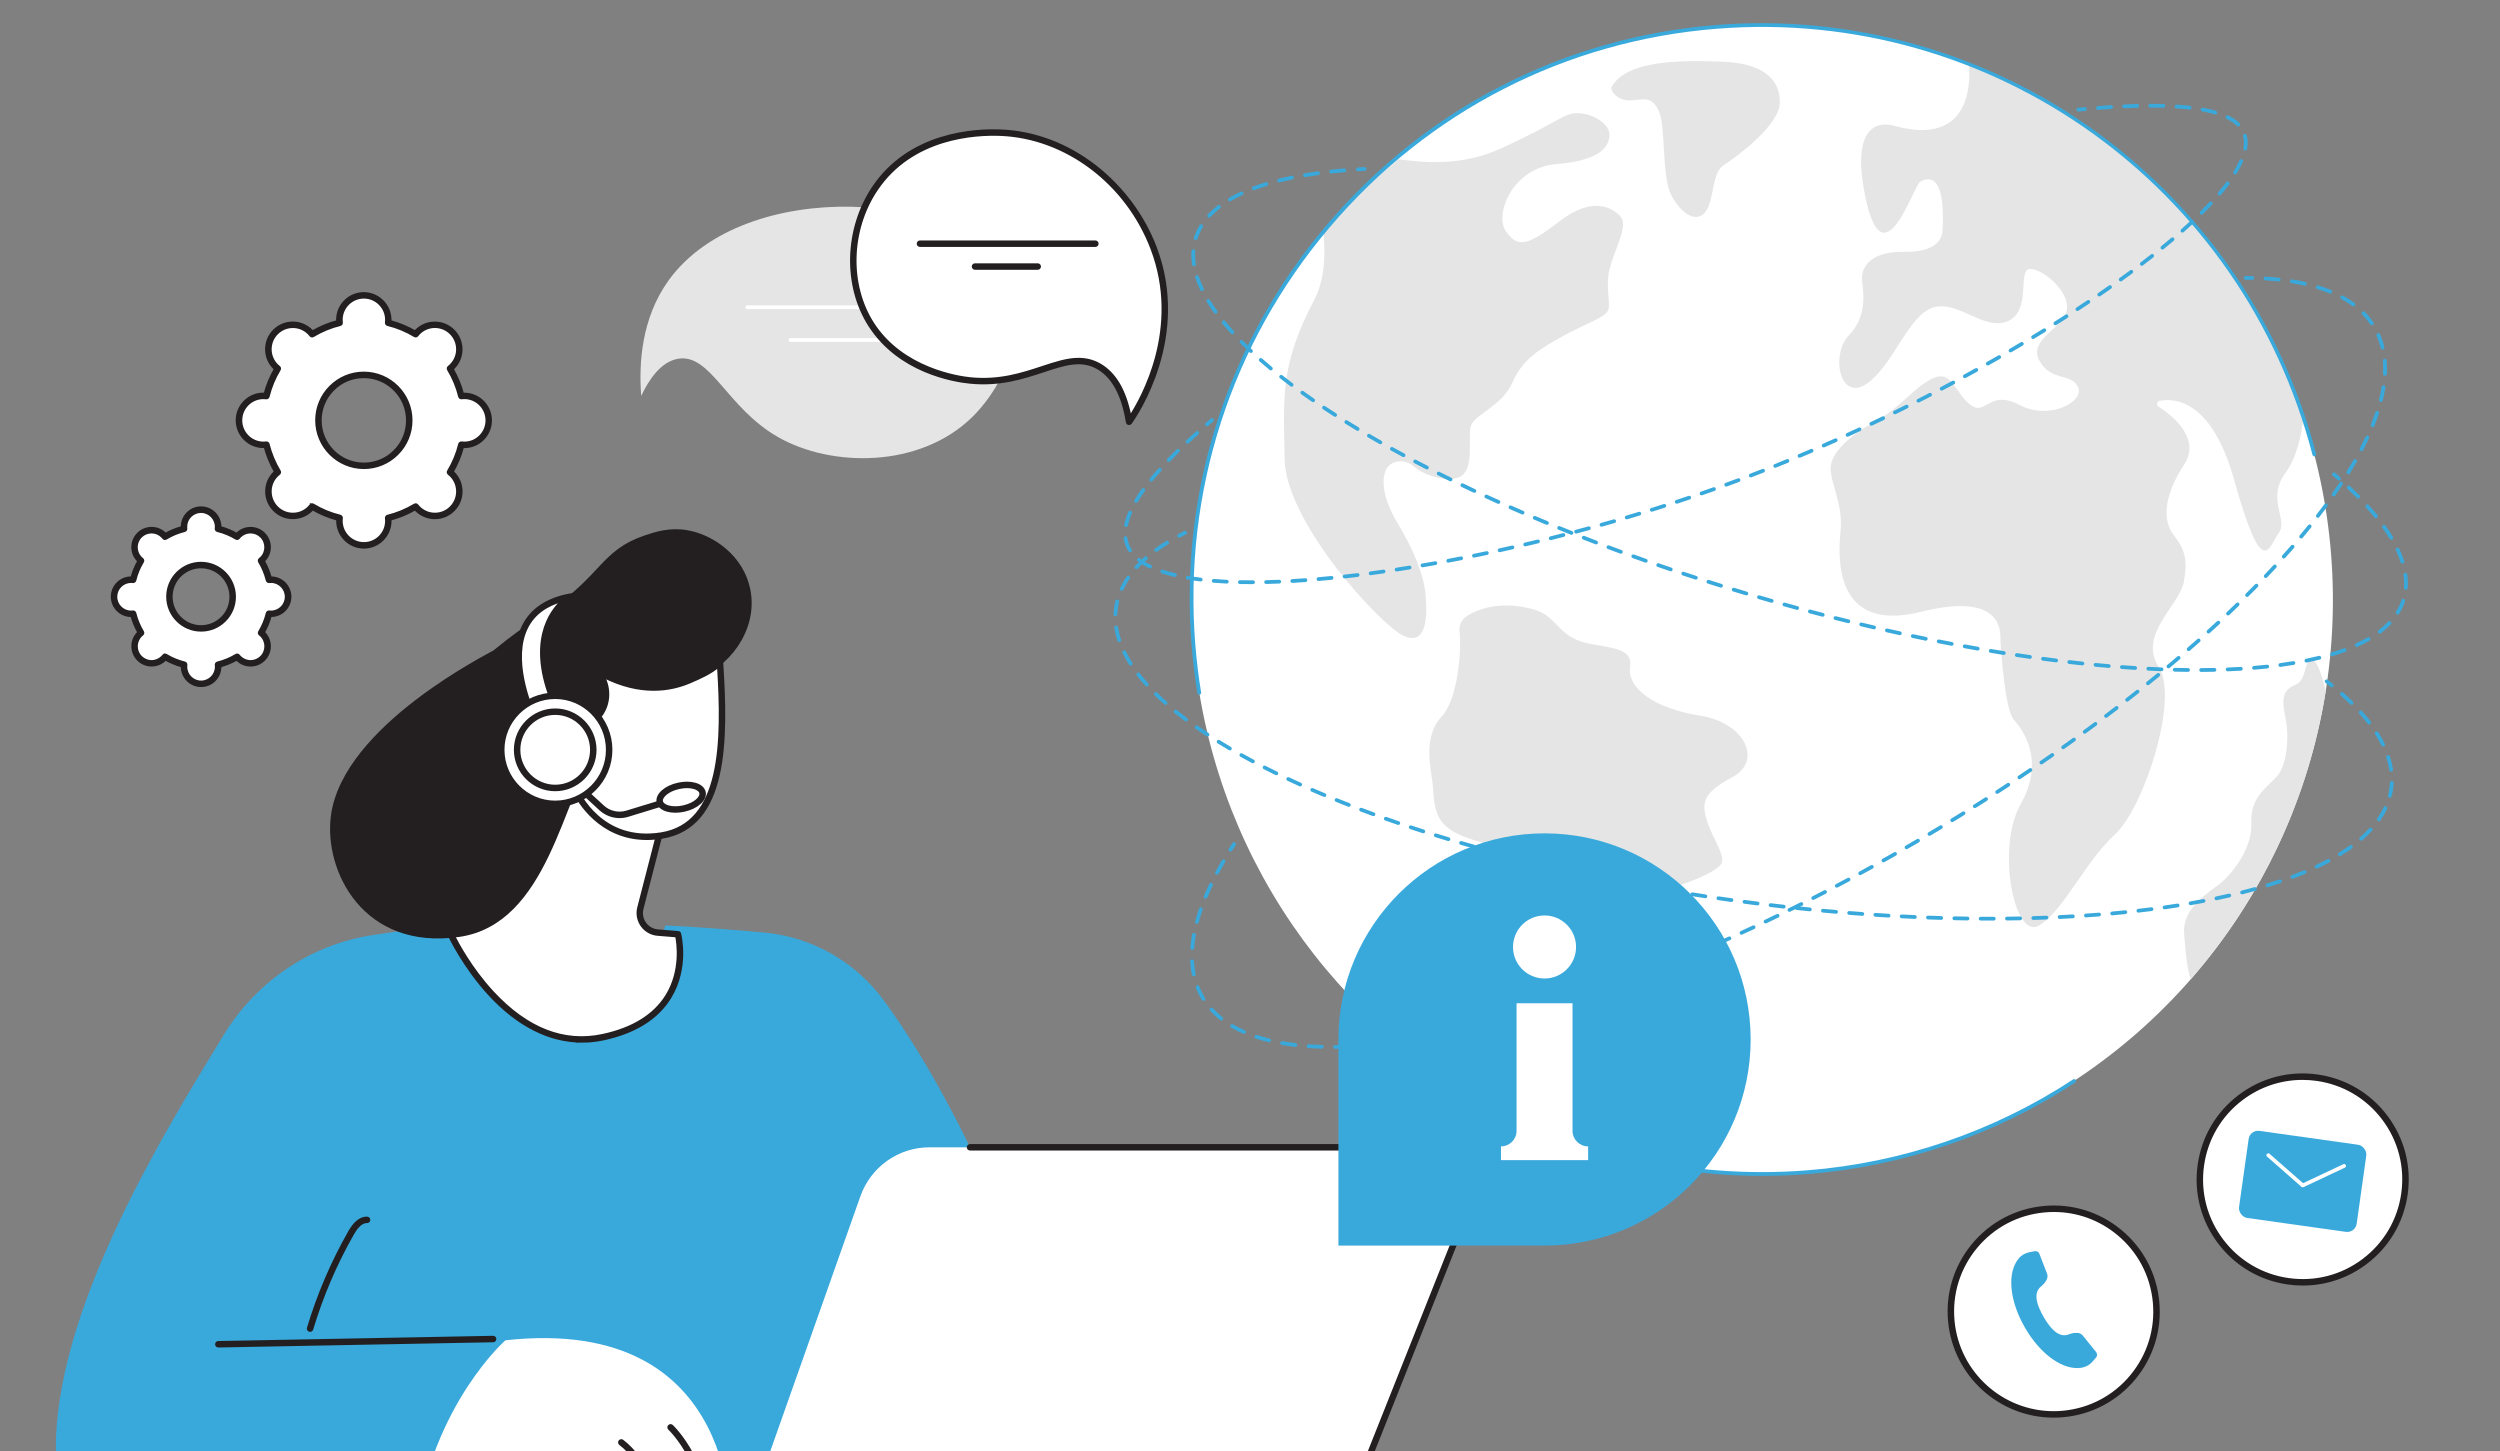
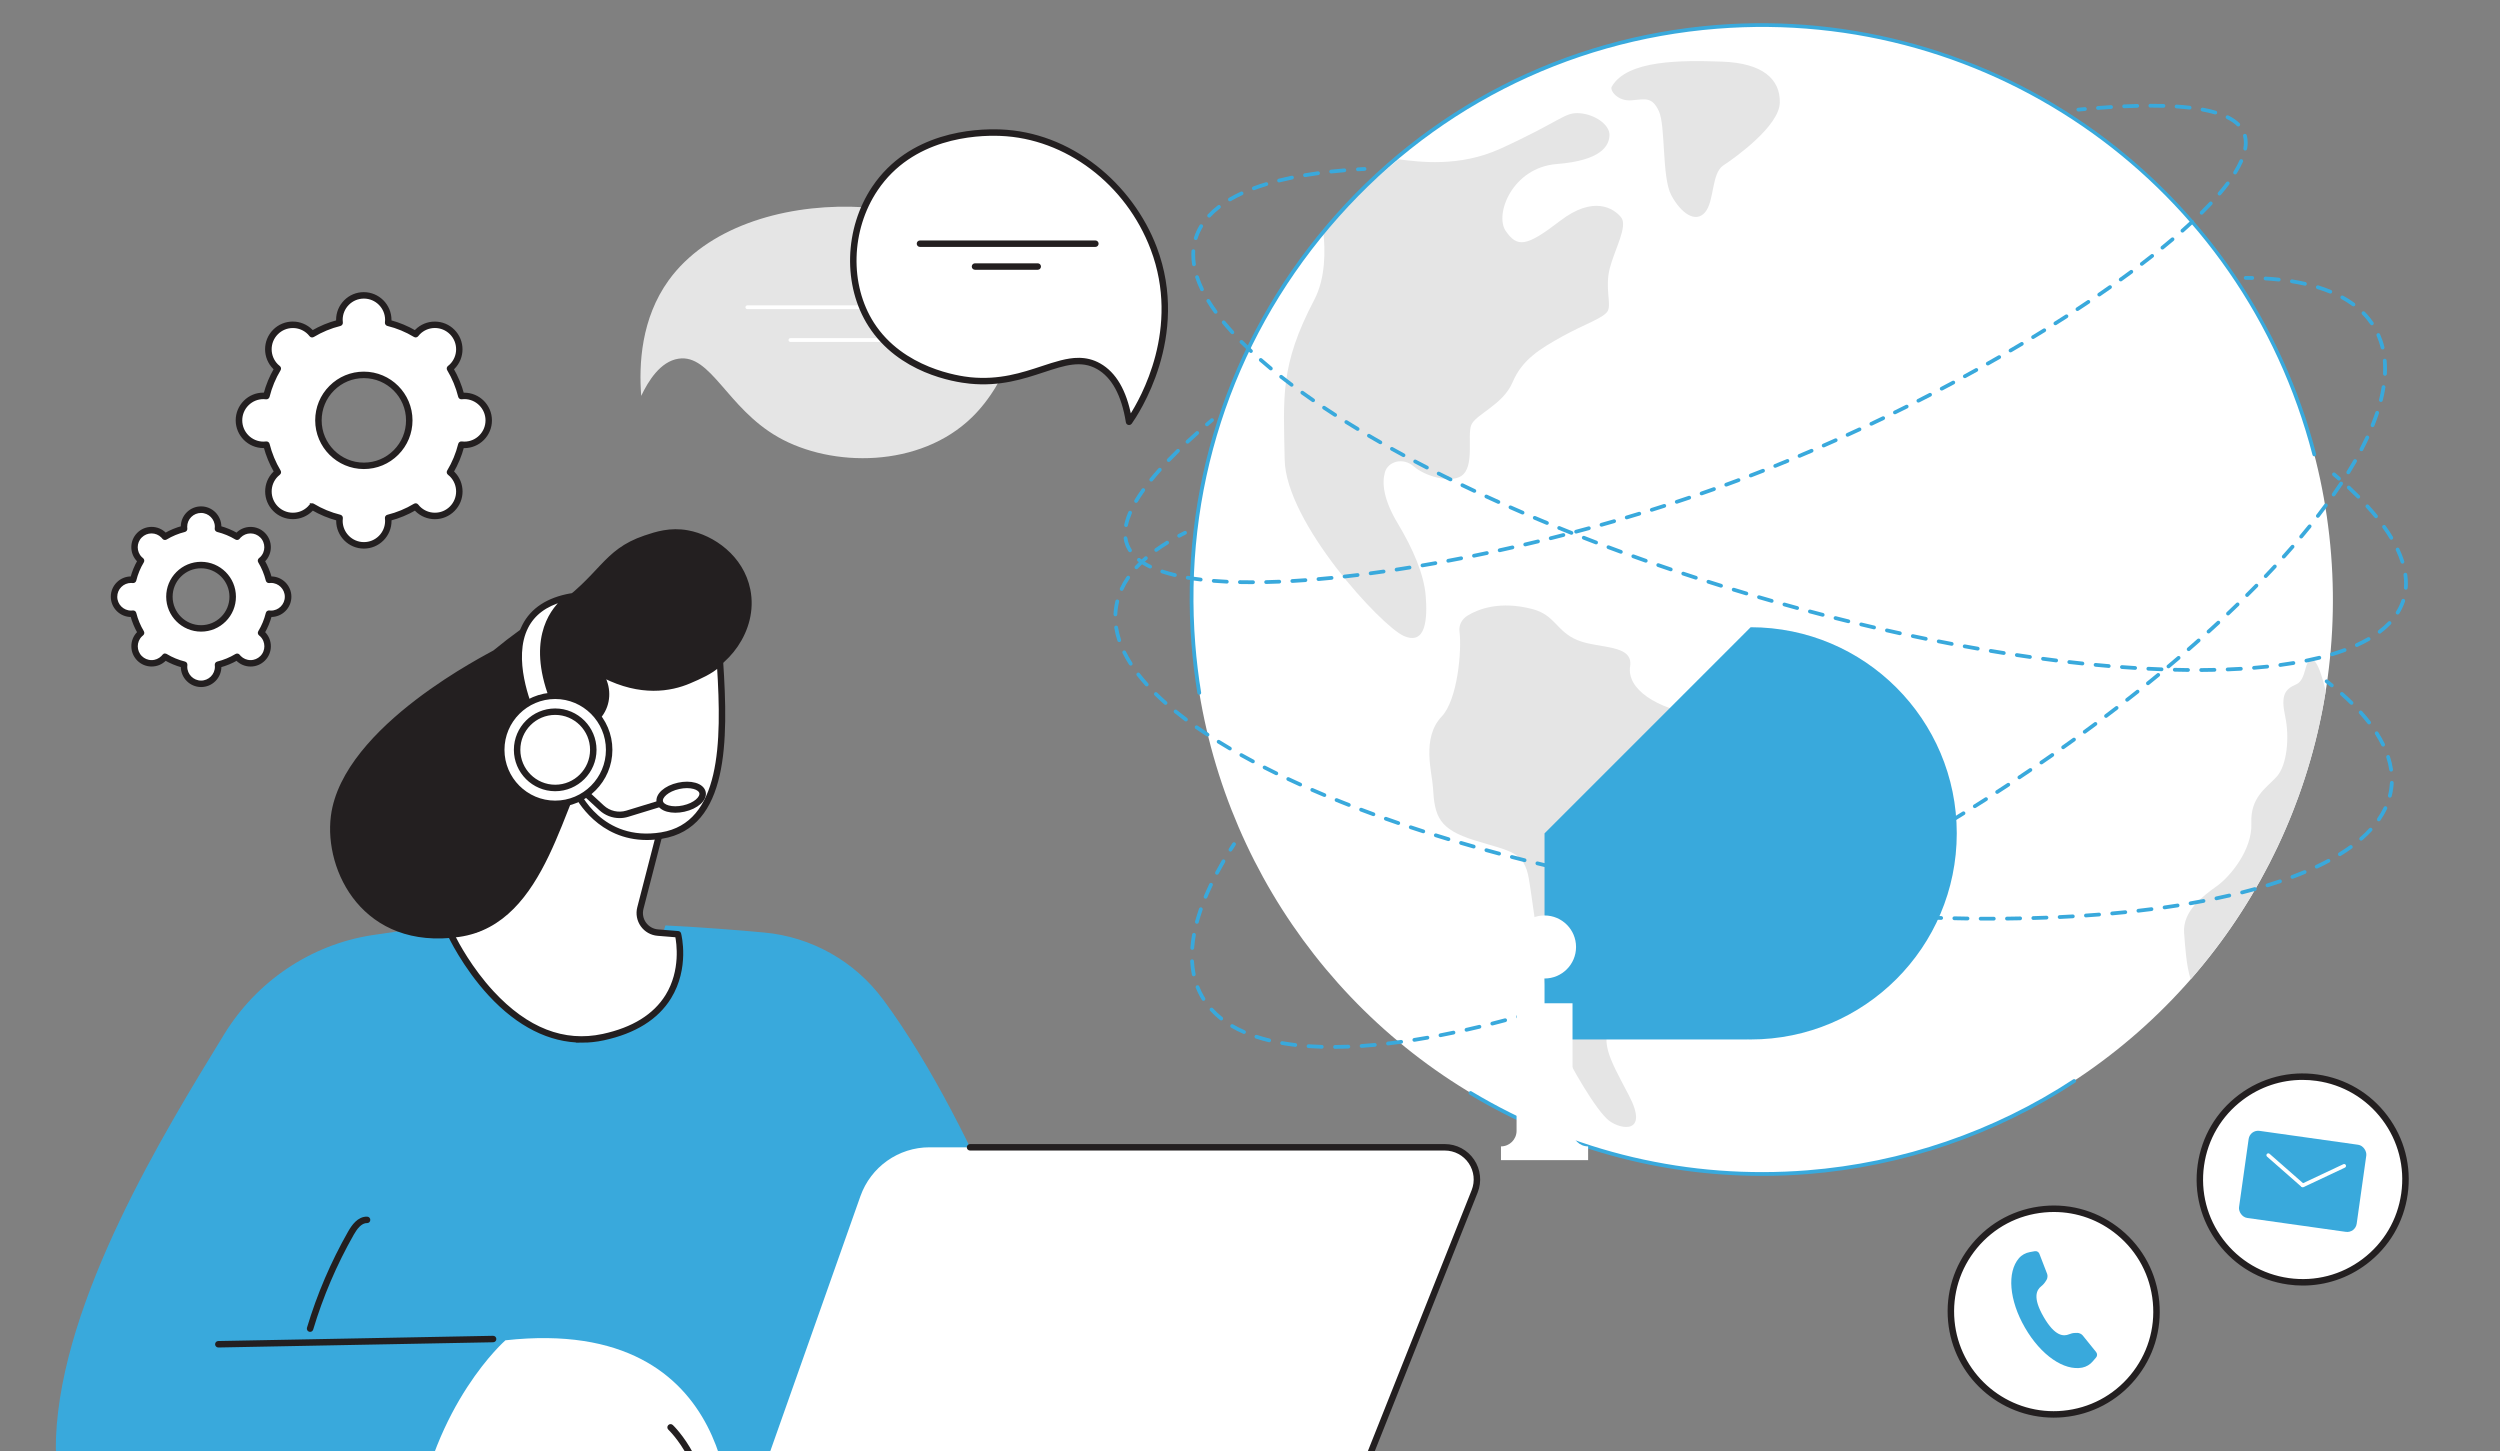
<svg xmlns="http://www.w3.org/2000/svg" id="Layer_1" version="1.1" viewBox="0 0 928 538.65">
  <rect x="0" y="0" width="928" height="538.65" fill="#808080" stroke="none" />
  <defs>
    <style>
      .st0 {
        fill: #fff;
      }

      .st1 {
        fill: #e5e5e5;
      }

      .st2 {
        fill: #231f20;
        stroke: #231f20;
        stroke-miterlimit: 10;
      }

      .st3 {
        fill: #39a9dc;
      }
    </style>
  </defs>
  <g id="Customer_support">
    <g>
      <g>
        <g>
          <ellipse class="st0" cx="654.14" cy="222.55" rx="211.81" ry="213.24" transform="translate(-15.49 52.2) rotate(-4.52)" />
          <g>
            <path class="st1" d="M598.27,32.19c-.77,1.35,2.15,5.46,7.28,5.05,5.13-.41,7.63-1.47,10.2,3.96,2.58,5.43,1.08,24.6,4.62,31.24,3.54,6.65,9,10.55,12.55,6.37,3.54-4.18,2.3-14.47,6.8-17.42,4.5-2.95,20.78-14.63,20.95-23.31.18-8.67-6.32-14.66-21.41-15.2s-35.32-.67-40.98,9.3Z" />
            <path class="st1" d="M544.78,228.5c-2.15,1.3-3.31,3.56-3.02,5.85.91,7.19-.71,25.42-6.63,31.66-7.55,7.96-3.51,20.9-3.22,26.23.6,10.83,2.14,15.54,15.45,19.69,13.31,4.14,18.39,4.04,20.16,14.29s6.41,50.03,11.05,60.06c4.64,10.03,14.09,26.17,18.7,29.7,4.61,3.53,14.81,4.89,7.44-9.25-7.37-14.14-11.74-20.72-5.21-29.47,6.52-8.74,16.97-28.62,17.35-36.01.38-7.39,4.34-12.03,8.09-13.2,3.76-1.16,11.68-4.39,13.86-7.16,2.19-2.77-3.17-9.71-5.11-16.05s-2.25-10.21,9.29-16.32c11.54-6.11,4.65-20.29-11.91-22.87-16.55-2.59-27.24-9.97-25.97-18.3,1.27-8.33-11.57-6.45-19.52-9.72-7.95-3.27-8.2-9.37-16.94-11.6-11.81-3.01-19.7-.06-23.85,2.45Z" />
-             <path class="st1" d="M806.95,198.71c-4.03-5.16-4.26-13.8,3.81-26.3,6.34-9.82-4.54-18.27-9.5-21.45-.91-.58-.63-1.97.43-2.17,5.75-1.12,19.35-.22,27.65,29.45,10.73,38.38,12.81,24.53,16.5,19.68,3.69-4.85-4.56-12.72,2.33-22.08,4.34-5.9,6.13-14.14,6.85-20.81-20.11-60.63-66.25-108.45-124.17-131.21.62,6.78.86,30.55-27.42,22.98,0,0-17.75-6.81-11.09,25.96,6.67,32.77,17.83-3.69,20.42-5.26,2.59-1.57,9.65-3.96,8.26,18.5,0,0,.16,7.74-13.91,7.48-14.06-.26-16.23,6.75-15.94,10.38.29,3.63,2.39,13.04-4.73,20.44-7.12,7.4-3.47,24.9,6.42,18.19,9.89-6.71,15.63-25.86,24.94-28.42,9.31-2.56,18.83,9,27.59,5.12,8.75-3.88,3.48-18.98,7.99-19.33,4.5-.36,14.67,7.96,13.86,14.87-.81,6.91-14.52,11.18-10.27,19.06,4.25,7.87,11.69,4.55,14.37,9.81,2.68,5.26-10.32,12.67-21.67,6.73-11.34-5.95-12.36,4.17-18.12.06-5.76-4.11-6.96-13.59-14.37-9.81-7.4,3.78-11.4,10.48-20.95,15.79-9.55,5.32-17.19,11.85-16.68,18.19.5,6.35,4.64,12.86,3.63,22.98-1.01,10.11-2.02,37.56,29.97,29.56,31.99-8,29.26,9.09,29.4,10.9.14,1.81,1.55,25.42,5.03,29.25,3.47,3.83,11.61,15.05,2.47,31.28-9.14,16.23-2.36,50.36,6.73,45.08,9.1-5.28,17.15-23.7,28.14-33.69,10.99-9.99,24.08-50.7,16.36-62.41-7.72-11.71,7.7-22.96,9.31-31.29,1.61-8.34.38-12.34-3.65-17.5Z" />
            <path class="st1" d="M491.19,85.54c.79,7.54.9,17.68-3.34,25.76-12.79,24.39-11.4,35.97-10.98,59.32.42,23.35,35.85,61.77,44.21,65.44,8.36,3.67,8.79-6.66,8.14-14.84-.65-8.18-4.85-17.71-10.31-26.81-5.47-9.09-5.94-15.12-4.83-19.1,1.11-3.98,6.67-5.72,10.75-2.15,4.08,3.57,13.42,6.29,17.59,3.53,5.12-3.4,2.12-14.88,3.7-18.9,1.58-4.02,11.76-7.42,15.36-15.93,3.6-8.51,10.41-12.51,18.59-17.06,8.19-4.54,15.6-6.86,16.81-9.55,1.21-2.69-1.15-8.57.66-15.64,1.82-7.07,6.83-15.69,4.2-18.95-2.63-3.26-10.15-8.29-22.68,1.36-12.53,9.65-15.83,9.91-20.12,3.75-4.28-6.16,2.41-23.57,18.92-24.88s19.41-6.73,19.58-10.64c.17-3.91-5.36-7.8-11.09-8.22-5.73-.41-6.44,2.67-29.35,13.14-15.29,6.99-30.18,4.92-37.77,3.98-10.15,8.07-19.54,16.9-28.05,26.38Z" />
            <path class="st1" d="M858.37,244.95c-3.25-.46-1.92,7.33-6.06,9.1-4.14,1.76-5.74,4.04-4.06,11.81,1.68,7.77.73,18.26-3.21,22.52-3.94,4.26-9.74,7.59-9.34,17.25.41,9.66-7.72,19.64-12.79,23.27-5.06,3.63-12.82,9.27-12.17,17.48.42,5.29.81,12.05,2.44,17.15,25.97-29.7,43.74-66.61,50.14-106.99-1.25-5.2-3.1-11.33-4.95-11.59Z" />
          </g>
        </g>
        <g>
          <path class="st3" d="M654.07,436.49c-38.27,0-75.49-10.3-108.56-30.17-.33-.2-.44-.63-.24-.96.2-.33.63-.44.96-.24,37.67,22.64,80.77,32.77,124.65,29.3,35.19-2.78,69.31-14.45,98.67-33.74.32-.21.76-.12.97.2.21.32.12.76-.2.97-29.55,19.42-63.9,31.17-99.33,33.97-5.65.45-11.3.67-16.92.67Z" />
          <path class="st3" d="M445.16,257.89c-.34,0-.63-.24-.69-.59-.97-5.93-1.7-12-2.18-18.03-4.5-56.97,13.3-112.27,50.13-155.71,36.83-43.45,88.28-69.83,144.87-74.3,50.06-3.95,100.05,10.11,140.77,39.61,40.24,29.15,69.26,71.64,81.69,119.65.1.37-.13.76-.5.85-.38.1-.76-.13-.85-.5-25.84-99.75-118.78-166.29-220.99-158.21-56.21,4.44-107.32,30.65-143.91,73.81-36.59,43.16-54.28,98.1-49.81,154.69.47,5.99,1.2,12.02,2.17,17.91.06.38-.2.74-.58.8-.04,0-.08,0-.11,0Z" />
        </g>
      </g>
      <g>
        <path class="st3" d="M836.04,103.88s0,0-.01,0c-.81-.02-1.62-.03-2.44-.03-.39,0-.7-.32-.7-.7,0-.39.34-.68.7-.7.83,0,1.65.01,2.47.03.39,0,.69.33.69.71,0,.38-.32.69-.7.69Z" />
        <path class="st3" d="M495.57,389.33c-.38,0-.7-.31-.7-.7,0-.39.31-.7.7-.71,1.6-.01,3.25-.05,4.9-.11.41-.01.71.29.73.67.02.39-.29.71-.67.73-1.67.07-3.34.1-4.95.12h0ZM490.64,389.28s-.01,0-.02,0c-1.68-.05-3.35-.13-4.95-.24-.39-.03-.68-.36-.65-.75.03-.39.36-.68.75-.65,1.58.11,3.23.19,4.89.24.39.01.69.33.68.72-.01.38-.32.68-.7.68ZM505.42,388.96c-.37,0-.67-.28-.7-.65-.03-.39.27-.72.65-.75,1.6-.11,3.25-.24,4.9-.39.38-.04.73.25.76.63.04.39-.25.73-.63.76-1.66.15-3.32.29-4.93.4-.02,0-.03,0-.05,0ZM480.81,388.59s-.05,0-.08,0c-1.68-.2-3.34-.44-4.92-.71-.38-.07-.64-.43-.57-.81.07-.38.43-.64.81-.57,1.55.27,3.18.51,4.84.7.38.05.66.39.61.78-.04.36-.34.62-.7.62ZM515.23,388.05c-.35,0-.65-.26-.7-.62-.04-.38.23-.73.61-.78,1.59-.19,3.23-.39,4.88-.62.38-.05.74.22.79.6.05.38-.21.74-.6.79-1.65.23-3.3.44-4.9.63-.03,0-.05,0-.08,0ZM471.11,386.88c-.05,0-.11,0-.17-.02-1.66-.4-3.27-.86-4.79-1.36-.37-.12-.57-.52-.45-.88.12-.37.52-.57.88-.45,1.49.49,3.06.94,4.69,1.33.38.09.61.47.52.85-.08.32-.36.54-.68.54ZM525,386.7c-.34,0-.64-.25-.69-.59-.06-.38.2-.74.58-.8,1.6-.25,3.22-.52,4.85-.81.38-.07.74.19.81.57.07.38-.19.74-.57.81-1.64.29-3.27.56-4.87.82-.04,0-.07,0-.11,0ZM534.71,384.99c-.33,0-.62-.23-.69-.57-.07-.38.17-.75.55-.82,1.59-.31,3.2-.63,4.82-.98.38-.08.75.16.83.54.08.38-.16.75-.54.83-1.63.34-3.24.67-4.84.98-.05,0-.09.01-.13.01ZM461.77,383.79c-.09,0-.19-.02-.28-.06-1.57-.69-3.08-1.45-4.46-2.26-.33-.2-.45-.62-.25-.96.2-.33.62-.45.96-.25,1.34.79,2.8,1.52,4.32,2.19.35.16.52.57.36.92-.12.26-.37.42-.64.42ZM544.36,382.96c-.32,0-.61-.22-.68-.55-.09-.38.15-.75.53-.84,1.58-.36,3.18-.73,4.79-1.12.38-.09.75.14.85.52.09.38-.14.75-.52.85-1.62.39-3.22.76-4.81,1.12-.05.01-.1.02-.16.02ZM553.94,380.65c-.31,0-.6-.21-.68-.53-.1-.38.13-.76.51-.85,1.58-.4,3.16-.82,4.76-1.24.37-.1.76.12.86.5.1.37-.12.76-.5.86-1.6.43-3.2.85-4.78,1.25-.06.01-.12.02-.17.02ZM453.31,378.79c-.15,0-.31-.05-.43-.15-1.34-1.06-2.58-2.22-3.68-3.43-.26-.29-.24-.73.05-.99.29-.26.73-.24.99.05,1.05,1.16,2.24,2.26,3.52,3.28.3.24.35.68.11.98-.14.17-.34.27-.55.27ZM563.47,378.1c-.31,0-.59-.2-.67-.51-.1-.37.11-.76.49-.86,1.57-.44,3.14-.89,4.73-1.36.37-.11.76.1.87.48.11.37-.1.76-.48.87-1.59.47-3.17.92-4.75,1.36-.06.02-.13.03-.19.03ZM572.93,375.33c-.3,0-.58-.19-.67-.5-.11-.37.1-.76.47-.87,1.56-.48,3.13-.96,4.7-1.46.37-.12.76.09.88.46.12.37-.09.76-.46.88-1.58.5-3.15.99-4.71,1.46-.07.02-.14.03-.2.03ZM582.33,372.36c-.29,0-.57-.19-.67-.48-.12-.37.08-.76.45-.88,1.55-.51,3.11-1.03,4.67-1.56.37-.12.76.07.89.44.12.37-.07.76-.44.89-1.57.53-3.13,1.05-4.68,1.56-.07.02-.15.04-.22.04ZM446.74,371.52c-.23,0-.46-.12-.6-.33-.2-.31-.39-.63-.57-.96-.65-1.14-1.22-2.33-1.7-3.55-.14-.36.03-.77.39-.91.36-.14.77.03.91.39.46,1.16,1,2.3,1.62,3.37.17.31.35.61.54.91.2.33.11.76-.22.97-.12.07-.24.11-.37.11ZM591.67,369.2c-.29,0-.56-.18-.66-.47-.13-.37.07-.77.43-.89,1.54-.54,3.09-1.08,4.64-1.64.36-.13.77.06.9.42.13.36-.06.77-.42.9-1.56.56-3.11,1.11-4.65,1.65-.08.03-.15.04-.23.04ZM600.95,365.87c-.29,0-.55-.18-.66-.46-.13-.36.05-.77.41-.9,1.53-.57,3.07-1.14,4.61-1.72.36-.14.77.04.9.41.14.36-.05.77-.41.9-1.55.59-3.09,1.16-4.62,1.73-.08.03-.16.04-.24.04ZM443.12,362.4c-.33,0-.62-.23-.69-.56-.33-1.6-.54-3.28-.63-4.99-.02-.39.28-.72.66-.74.38-.02.72.28.74.66.09,1.64.29,3.25.61,4.78.08.38-.17.75-.54.83-.05,0-.1.01-.14.01ZM610.17,362.38c-.28,0-.55-.17-.65-.45-.14-.36.04-.77.4-.91,1.52-.59,3.05-1.19,4.58-1.8.36-.14.77.03.91.39.14.36-.03.77-.39.91-1.54.61-3.07,1.21-4.59,1.81-.08.03-.17.05-.25.05ZM619.33,358.73c-.28,0-.54-.16-.65-.44-.15-.36.03-.77.39-.91,1.51-.62,3.03-1.24,4.55-1.87.36-.15.77.02.92.38.15.36-.02.77-.38.92-1.53.64-3.05,1.26-4.56,1.88-.09.04-.18.05-.26.05ZM628.43,354.95c-.27,0-.53-.16-.65-.43-.15-.36.01-.77.37-.92,1.5-.64,3.01-1.29,4.52-1.94.36-.15.77,0,.92.36.15.35,0,.77-.36.92-1.52.66-3.03,1.31-4.53,1.95-.09.04-.18.06-.27.06ZM442.57,352.59s-.03,0-.05,0c-.39-.03-.68-.36-.65-.75.12-1.6.33-3.27.64-4.96.07-.38.44-.63.81-.57.38.07.63.43.56.81-.3,1.64-.5,3.26-.62,4.81-.03.37-.33.65-.7.65ZM637.47,351.02c-.27,0-.53-.16-.64-.42-.16-.35,0-.77.36-.92,1.49-.66,2.99-1.33,4.49-2.01.35-.16.77,0,.93.35.16.35,0,.77-.35.93-1.51.68-3.01,1.35-4.5,2.01-.09.04-.19.06-.28.06ZM646.46,346.96c-.27,0-.52-.15-.64-.41-.16-.35,0-.77.34-.93,1.49-.68,2.97-1.37,4.47-2.07.35-.16.77-.01.93.34.16.35.01.77-.34.93-1.49.7-2.99,1.39-4.48,2.08-.09.04-.19.06-.29.06ZM444.28,342.9c-.06,0-.12,0-.18-.02-.37-.1-.59-.49-.49-.86.42-1.55.92-3.14,1.48-4.75.13-.37.53-.56.89-.43.37.13.56.53.43.89-.55,1.58-1.04,3.15-1.45,4.66-.08.31-.37.52-.68.52ZM655.38,342.78c-.26,0-.51-.15-.63-.4-.17-.35-.02-.77.33-.93,1.48-.7,2.96-1.42,4.44-2.14.35-.17.77-.02.94.32.17.35.02.77-.32.94-1.48.72-2.97,1.43-4.45,2.14-.1.05-.2.07-.3.07ZM664.25,338.48c-.26,0-.51-.14-.63-.39-.17-.35-.03-.77.32-.94,1.47-.72,2.94-1.46,4.41-2.2.35-.17.77-.03.94.31.17.35.03.77-.31.94-1.47.74-2.95,1.47-4.42,2.2-.1.05-.21.07-.31.07ZM673.06,334.05c-.26,0-.5-.14-.62-.38-.18-.34-.04-.77.31-.94,1.46-.74,2.92-1.5,4.38-2.25.34-.18.77-.04.94.3.18.34.04.77-.3.94-1.46.76-2.93,1.51-4.39,2.26-.1.05-.21.08-.32.08ZM447.51,333.6c-.09,0-.18-.02-.27-.05-.36-.15-.53-.56-.38-.92.62-1.48,1.3-3,2.03-4.53.17-.35.59-.5.93-.33.35.17.5.59.33.93-.72,1.5-1.39,3.01-2,4.47-.11.27-.37.43-.65.43ZM681.82,329.51c-.25,0-.5-.14-.62-.37-.18-.34-.05-.77.29-.95,1.45-.76,2.9-1.53,4.35-2.31.34-.18.77-.05.95.29.18.34.05.77-.29.95-1.45.78-2.91,1.55-4.36,2.31-.1.05-.22.08-.33.08ZM690.51,324.86c-.25,0-.49-.13-.62-.37-.18-.34-.06-.77.28-.95,1.44-.78,2.88-1.57,4.32-2.37.34-.19.77-.06.95.28.19.34.06.77-.28.95-1.44.8-2.89,1.59-4.33,2.37-.11.06-.22.09-.33.09ZM451.75,324.7c-.11,0-.22-.03-.33-.08-.34-.18-.47-.61-.29-.95.75-1.42,1.57-2.87,2.41-4.33.2-.33.62-.45.96-.25.33.19.45.62.25.96-.84,1.44-1.64,2.88-2.39,4.28-.13.24-.37.37-.62.37ZM699.14,320.1c-.25,0-.48-.13-.61-.36-.19-.34-.07-.76.27-.95,1.43-.8,2.86-1.61,4.29-2.42.34-.19.76-.07.96.26.19.34.07.76-.26.96-1.43.81-2.87,1.62-4.3,2.42-.11.06-.23.09-.34.09ZM707.71,315.23c-.24,0-.48-.13-.61-.35-.19-.34-.08-.76.26-.96,1.42-.82,2.84-1.64,4.25-2.47.33-.2.76-.08.96.25.2.33.08.76-.25.96-1.41.83-2.83,1.65-4.26,2.47-.11.06-.23.09-.35.09ZM716.21,310.26c-.24,0-.47-.12-.6-.34-.2-.33-.09-.76.25-.96,1.42-.84,2.82-1.68,4.23-2.53.33-.2.76-.09.96.24.2.33.09.76-.24.96-1.41.85-2.82,1.69-4.24,2.53-.11.07-.24.1-.36.1ZM724.66,305.17c-.24,0-.47-.12-.6-.34-.2-.33-.1-.76.23-.96,1.41-.86,2.8-1.72,4.19-2.58.33-.2.76-.1.97.23.2.33.1.76-.23.96-1.39.86-2.8,1.73-4.2,2.59-.11.07-.24.1-.36.1ZM733.04,299.98c-.23,0-.46-.12-.59-.33-.21-.33-.11-.76.22-.97,1.39-.88,2.78-1.75,4.16-2.63.33-.21.76-.11.97.21.21.33.11.76-.21.97-1.38.88-2.77,1.76-4.17,2.64-.12.07-.25.11-.37.11ZM741.35,294.68c-.23,0-.45-.11-.59-.32-.21-.32-.12-.76.21-.97,1.38-.89,2.76-1.79,4.13-2.69.32-.21.76-.12.97.2.21.32.12.76-.2.97-1.37.9-2.75,1.8-4.13,2.7-.12.08-.25.11-.38.11ZM749.59,289.26c-.23,0-.45-.11-.58-.31-.21-.32-.13-.76.19-.97,1.37-.91,2.73-1.83,4.09-2.75.32-.22.76-.13.97.19.22.32.13.76-.19.97-1.36.92-2.72,1.84-4.1,2.75-.12.08-.25.12-.39.12ZM757.76,283.74c-.22,0-.44-.11-.58-.3-.22-.32-.14-.76.18-.97,1.36-.93,2.71-1.87,4.05-2.8.32-.22.75-.14.98.17.22.32.14.75-.17.98-1.34.94-2.7,1.87-4.06,2.81-.12.08-.26.12-.4.12ZM765.84,278.1c-.22,0-.44-.1-.57-.3-.22-.32-.15-.75.17-.98,1.35-.95,2.68-1.91,4.01-2.86.31-.23.75-.15.98.16.23.31.15.75-.16.98-1.33.96-2.67,1.91-4.02,2.87-.12.09-.26.13-.4.13ZM773.85,272.34c-.22,0-.43-.1-.57-.29-.23-.31-.16-.75.15-.98,1.33-.97,2.65-1.95,3.97-2.92.31-.23.75-.17.98.15.23.31.17.75-.15.98-1.32.98-2.64,1.95-3.97,2.93-.12.09-.27.13-.41.13ZM781.76,266.47c-.21,0-.42-.1-.56-.28-.23-.31-.17-.75.14-.98,1.32-.99,2.62-1.99,3.92-2.98.31-.24.75-.18.98.13.24.31.18.75-.13.98-1.3,1-2.61,1.99-3.93,2.99-.13.1-.27.14-.42.14ZM789.59,260.47c-.21,0-.41-.09-.55-.27-.24-.31-.18-.75.12-.98,1.3-1.01,2.59-2.03,3.87-3.04.3-.24.74-.19.98.11.24.3.19.74-.11.98-1.28,1.02-2.58,2.03-3.88,3.05-.13.1-.28.15-.43.15ZM797.31,254.34c-.2,0-.41-.09-.55-.26-.24-.3-.2-.74.11-.99,1.28-1.04,2.56-2.07,3.82-3.11.3-.25.74-.2.99.1.25.3.2.74-.1.99-1.26,1.04-2.54,2.08-3.83,3.12-.13.1-.29.16-.44.16ZM804.93,248.08c-.2,0-.4-.09-.54-.25-.25-.3-.21-.74.09-.99,1.27-1.06,2.52-2.12,3.76-3.18.29-.25.74-.22.99.08.25.29.22.74-.08.99-1.24,1.06-2.5,2.12-3.77,3.19-.13.11-.29.16-.45.16ZM812.43,241.69c-.2,0-.39-.08-.53-.24-.25-.29-.22-.73.07-.99,1.25-1.08,2.48-2.17,3.7-3.25.29-.26.73-.23.99.06.26.29.23.73-.06.99-1.22,1.08-2.46,2.17-3.71,3.26-.13.12-.3.17-.46.17ZM819.81,235.14c-.19,0-.38-.08-.52-.23-.26-.29-.24-.73.05-.99,1.23-1.11,2.44-2.22,3.63-3.32.28-.26.73-.25.99.04.26.28.25.73-.04.99-1.2,1.11-2.41,2.22-3.64,3.33-.13.12-.3.18-.47.18ZM827.04,228.45c-.19,0-.37-.07-.51-.22-.27-.28-.25-.72.03-.99,1.2-1.14,2.39-2.27,3.55-3.4.28-.27.72-.26.99.02.27.28.26.72-.02.99-1.17,1.14-2.36,2.27-3.57,3.42-.14.13-.31.19-.48.19ZM834.12,221.59c-.18,0-.36-.07-.5-.21-.27-.27-.27-.72,0-.99,1.17-1.17,2.33-2.33,3.47-3.49.27-.28.72-.28.99,0,.28.27.28.71,0,.99-1.14,1.16-2.3,2.33-3.48,3.5-.14.14-.32.2-.49.2ZM841.03,214.55c-.17,0-.35-.06-.48-.19-.28-.27-.29-.71-.02-.99,1.14-1.2,2.27-2.39,3.37-3.58.26-.28.71-.3.99-.04.28.26.3.71.04.99-1.11,1.2-2.24,2.39-3.39,3.6-.14.14-.32.22-.51.22ZM847.73,207.32c-.17,0-.33-.06-.47-.18-.29-.26-.31-.7-.05-.99,1.11-1.23,2.19-2.46,3.26-3.68.25-.29.7-.32.99-.07.29.25.32.7.07.99-1.07,1.23-2.16,2.46-3.27,3.7-.14.15-.33.23-.52.23ZM854.2,199.88c-.16,0-.32-.05-.45-.16-.3-.25-.34-.69-.09-.99,1.06-1.27,2.11-2.54,3.13-3.79.24-.3.68-.35.99-.11.3.24.35.68.1.99-1.02,1.26-2.07,2.54-3.14,3.82-.14.17-.34.25-.54.25ZM860.39,192.21c-.15,0-.3-.05-.43-.15-.31-.24-.36-.68-.12-.98,1.01-1.3,2.01-2.62,2.96-3.92.23-.31.67-.38.98-.15.31.23.38.67.15.98-.96,1.31-1.97,2.63-2.98,3.94-.14.18-.35.27-.55.27ZM866.25,184.27c-.14,0-.28-.04-.4-.13-.32-.22-.39-.66-.17-.98.95-1.36,1.88-2.73,2.76-4.06.21-.32.65-.41.97-.2.32.21.41.65.2.97-.89,1.34-1.83,2.72-2.79,4.09-.14.19-.35.3-.57.3ZM871.68,176.05c-.13,0-.25-.03-.37-.1-.33-.2-.43-.64-.23-.96.88-1.42,1.72-2.83,2.51-4.22.19-.34.62-.45.96-.26.34.19.45.62.26.96-.8,1.39-1.65,2.83-2.53,4.26-.13.21-.36.33-.6.33ZM876.56,167.49c-.11,0-.22-.03-.32-.08-.34-.18-.48-.6-.3-.95.77-1.48,1.5-2.96,2.17-4.39.16-.35.58-.5.93-.34.35.16.5.58.34.93-.67,1.45-1.41,2.95-2.19,4.45-.12.24-.37.38-.62.38ZM880.7,158.55c-.09,0-.18-.02-.26-.05-.36-.14-.53-.55-.39-.91.62-1.55,1.19-3.09,1.69-4.58.12-.37.52-.57.89-.44.37.12.57.52.44.89-.51,1.52-1.08,3.09-1.72,4.66-.11.27-.37.44-.65.44ZM883.79,149.2c-.06,0-.11,0-.17-.02-.38-.09-.6-.48-.51-.85.41-1.62.74-3.22.98-4.76.06-.38.42-.64.8-.58.38.06.64.42.58.8-.25,1.58-.59,3.22-1,4.88-.08.32-.37.53-.68.53ZM885.29,139.49s-.02,0-.03,0c-.39-.02-.69-.35-.67-.73.03-.62.05-1.24.05-1.86,0-1.01-.04-2.01-.12-2.97-.03-.39.25-.72.64-.76.39-.03.73.25.76.64.08,1.01.13,2.05.13,3.09,0,.63-.02,1.28-.05,1.92-.02.38-.33.67-.7.67ZM884.42,129.71c-.32,0-.6-.21-.68-.53-.39-1.57-.91-3.1-1.54-4.54-.16-.35,0-.77.36-.92.35-.16.77,0,.92.36.67,1.52,1.22,3.12,1.62,4.78.09.38-.14.76-.51.85-.06.01-.11.02-.17.02ZM880.45,120.75c-.22,0-.44-.11-.58-.31-.89-1.3-1.91-2.55-3.05-3.7-.27-.28-.27-.72,0-.99.28-.27.72-.27.99,0,1.19,1.21,2.27,2.52,3.2,3.9.22.32.14.76-.18.97-.12.08-.26.12-.39.12ZM873.61,113.73c-.14,0-.29-.04-.42-.14-1.25-.92-2.62-1.8-4.07-2.59-.34-.19-.46-.61-.28-.95.19-.34.61-.46.95-.28,1.51.83,2.93,1.73,4.23,2.69.31.23.38.67.15.98-.14.19-.35.28-.56.28ZM865.01,108.97c-.09,0-.18-.02-.27-.05-1.45-.59-2.99-1.14-4.58-1.63-.37-.11-.58-.51-.46-.88.11-.37.51-.58.88-.46,1.63.5,3.22,1.07,4.7,1.68.36.15.53.56.38.91-.11.27-.37.43-.65.43ZM855.6,106.05c-.05,0-.1,0-.16-.02-1.54-.35-3.15-.66-4.8-.92-.38-.06-.64-.42-.58-.8.06-.38.42-.64.8-.58,1.68.27,3.32.58,4.88.94.38.09.61.46.53.84-.07.33-.36.55-.68.55ZM845.88,104.48s-.05,0-.07,0c-1.58-.17-3.22-.3-4.88-.4-.39-.02-.68-.36-.66-.74.02-.39.35-.68.74-.66,1.68.1,3.35.24,4.94.41.38.04.66.39.62.77-.04.36-.34.63-.7.63Z" />
        <path class="st3" d="M456.74,316.12c-.13,0-.26-.03-.37-.11-.33-.21-.43-.64-.22-.97.43-.69.88-1.38,1.33-2.08.21-.32.64-.42.97-.21.32.21.42.65.21.97-.45.69-.89,1.37-1.32,2.06-.13.21-.36.33-.59.33Z" />
      </g>
      <g>
        <path class="st3" d="M865.57,255.13c-.16,0-.31-.05-.44-.16-.62-.51-1.26-1.01-1.91-1.52-.31-.24-.36-.68-.12-.98.24-.31.68-.36.98-.12.66.51,1.3,1.02,1.93,1.53.3.24.35.69.1.99-.14.17-.34.26-.54.26Z" />
        <path class="st3" d="M738.45,341.71c-1.08,0-2.16,0-3.24,0-.39,0-.7-.32-.7-.7,0-.39.33-.67.7-.7,1.08,0,2.16,0,3.23,0h1.65s0,0,0,0c.39,0,.7.31.7.7,0,.39-.31.7-.7.7h-1.65ZM744.99,341.68c-.38,0-.7-.31-.7-.69,0-.39.31-.7.69-.71,1.64-.02,3.26-.04,4.88-.08.4-.02.71.3.71.69,0,.39-.3.71-.69.71-1.62.03-3.25.06-4.89.08h0ZM730.33,341.66h0c-1.62-.02-3.25-.05-4.89-.09-.39,0-.69-.33-.69-.72,0-.39.35-.69.72-.69,1.64.04,3.26.06,4.88.09.39,0,.7.32.69.71,0,.38-.32.69-.7.69ZM754.77,341.48c-.38,0-.69-.3-.7-.68-.01-.39.29-.71.68-.72,1.64-.05,3.26-.1,4.88-.16.38-.02.71.29.73.67.01.39-.29.71-.67.73-1.62.06-3.25.12-4.89.16,0,0-.01,0-.02,0ZM720.55,341.45s-.01,0-.02,0c-1.62-.05-3.25-.1-4.89-.16-.39-.01-.69-.34-.67-.73.01-.39.34-.69.73-.67,1.63.06,3.26.11,4.88.16.39.01.69.33.68.72-.01.38-.32.68-.7.68ZM764.54,341.11c-.37,0-.68-.29-.7-.67-.02-.39.28-.72.67-.73,1.64-.08,3.26-.16,4.88-.26.38-.02.72.27.74.66.02.39-.27.72-.66.74-1.62.09-3.25.18-4.89.26-.01,0-.02,0-.03,0ZM710.78,341.09s-.02,0-.03,0c-1.62-.07-3.25-.15-4.89-.23-.39-.02-.68-.35-.66-.74.02-.39.35-.68.74-.66,1.63.08,3.26.16,4.88.23.39.02.69.34.67.73-.02.38-.33.67-.7.67ZM701.02,340.59s-.03,0-.04,0c-1.62-.09-3.25-.2-4.88-.3-.39-.03-.68-.36-.65-.75.03-.39.36-.68.75-.65,1.63.11,3.25.21,4.87.3.39.02.68.35.66.74-.02.37-.33.66-.7.66ZM774.3,340.54c-.37,0-.67-.28-.7-.65-.03-.39.27-.72.65-.75,1.64-.11,3.26-.23,4.87-.36.38-.03.72.26.75.64.03.39-.26.72-.64.75-1.61.13-3.24.25-4.88.36-.02,0-.03,0-.05,0ZM691.28,339.95s-.03,0-.05,0c-1.62-.12-3.24-.24-4.87-.37-.39-.03-.67-.37-.64-.75.03-.39.37-.68.75-.64,1.63.13,3.25.25,4.87.37.39.03.68.36.65.75-.03.37-.33.65-.7.65ZM784.05,339.77c-.36,0-.66-.27-.7-.64-.03-.39.25-.73.63-.76,1.63-.15,3.25-.3,4.86-.47.38-.04.73.24.77.63.04.38-.24.73-.63.77-1.61.16-3.24.32-4.88.47-.02,0-.04,0-.06,0ZM681.54,339.18s-.04,0-.06,0c-1.62-.14-3.24-.29-4.87-.44-.39-.04-.67-.38-.63-.76s.37-.67.76-.63c1.62.15,3.24.3,4.86.44.39.03.67.37.64.76-.03.37-.34.64-.7.64ZM793.78,338.77c-.35,0-.65-.26-.7-.62-.04-.38.23-.73.62-.78,1.63-.19,3.25-.38,4.84-.59.38-.05.74.22.78.61.05.38-.22.74-.61.78-1.6.21-3.23.4-4.86.59-.03,0-.05,0-.08,0ZM671.81,338.27s-.05,0-.07,0c-1.62-.16-3.24-.33-4.86-.5-.38-.04-.66-.39-.62-.77.04-.38.39-.66.77-.62,1.62.17,3.24.34,4.85.5.39.04.67.38.63.77-.04.36-.34.63-.7.63ZM803.48,337.53c-.34,0-.64-.25-.69-.6-.05-.38.21-.74.6-.79,1.63-.23,3.24-.47,4.83-.72.38-.06.74.2.8.58.06.38-.2.74-.58.8-1.6.25-3.21.49-4.85.73-.03,0-.07,0-.1,0ZM662.1,337.24s-.05,0-.08,0c-1.61-.18-3.23-.37-4.86-.56-.38-.05-.66-.39-.61-.78.05-.38.39-.66.78-.61,1.62.19,3.24.38,4.85.56.38.04.66.39.62.77-.04.36-.34.62-.7.62ZM652.4,336.08s-.06,0-.09,0c-1.61-.2-3.23-.41-4.85-.63-.38-.05-.65-.4-.6-.79.05-.38.4-.65.79-.6,1.62.21,3.23.42,4.84.63.38.05.66.4.61.78-.04.35-.35.61-.69.61ZM813.13,336c-.33,0-.63-.24-.69-.58-.07-.38.19-.74.57-.81,1.62-.28,3.22-.57,4.8-.87.38-.07.75.18.82.56.07.38-.18.75-.56.82-1.59.3-3.19.6-4.82.88-.04,0-.08.01-.12.01ZM642.71,334.8s-.06,0-.1,0c-.78-.11-1.57-.22-2.35-.33-.83-.12-1.66-.24-2.49-.36-.38-.06-.65-.41-.59-.79s.41-.65.79-.59c.83.12,1.66.24,2.49.36.78.11,1.57.22,2.35.33.38.05.65.41.6.79-.05.35-.35.6-.69.6ZM822.74,334.17c-.32,0-.62-.23-.69-.56-.08-.38.16-.75.54-.83,1.61-.34,3.21-.69,4.76-1.05.38-.09.75.15.84.53.09.38-.15.75-.53.84-1.56.36-3.17.71-4.79,1.05-.05.01-.1.02-.14.02ZM633.04,333.4s-.07,0-.11,0c-1.62-.25-3.23-.5-4.84-.75-.38-.06-.64-.42-.58-.8.06-.38.42-.64.8-.58,1.6.25,3.21.5,4.83.75.38.06.65.42.59.8-.05.35-.35.6-.69.6ZM832.27,331.97c-.31,0-.6-.21-.68-.53-.1-.38.13-.76.51-.85,1.59-.4,3.18-.82,4.71-1.25.37-.1.76.11.86.49.1.37-.11.76-.49.86-1.54.43-3.14.85-4.74,1.26-.06.01-.12.02-.17.02ZM623.38,331.87s-.08,0-.11,0c-1.61-.27-3.22-.54-4.83-.81-.38-.07-.64-.43-.57-.81.07-.38.43-.64.81-.57,1.6.27,3.21.54,4.82.81.38.06.64.42.58.81-.06.34-.35.59-.69.59ZM613.74,330.21s-.08,0-.12-.01c-1.61-.29-3.22-.58-4.82-.87-.38-.07-.63-.44-.56-.82s.43-.63.82-.56c1.6.3,3.2.59,4.81.87.38.07.64.43.57.81-.06.34-.36.58-.69.58ZM841.69,329.35c-.3,0-.58-.19-.67-.5-.11-.37.09-.76.46-.88,1.57-.48,3.13-.98,4.63-1.49.37-.12.76.07.89.44.12.37-.07.76-.44.89-1.51.51-3.09,1.02-4.67,1.51-.07.02-.14.03-.21.03ZM604.12,328.44s-.09,0-.13-.01c-1.61-.31-3.21-.62-4.8-.94-.38-.08-.63-.44-.55-.82.08-.38.44-.63.82-.55,1.59.32,3.19.63,4.79.94.38.07.63.44.56.82-.06.34-.36.57-.69.57ZM594.53,326.53s-.09,0-.14-.01c-1.6-.33-3.2-.66-4.79-1-.38-.08-.62-.45-.54-.83.08-.38.45-.62.83-.54,1.59.34,3.18.67,4.78,1,.38.08.62.45.55.83-.07.33-.36.56-.69.56ZM850.94,326.2c-.28,0-.55-.17-.66-.45-.14-.36.05-.77.41-.9,1.55-.58,3.07-1.19,4.52-1.79.36-.15.77.02.92.38.15.36-.02.77-.38.92-1.47.62-3,1.23-4.57,1.81-.08.03-.16.04-.25.04ZM584.97,324.49s-.1,0-.15-.02c-1.6-.35-3.19-.71-4.78-1.07-.38-.09-.61-.46-.53-.84.09-.38.46-.61.84-.53,1.58.36,3.17.72,4.77,1.07.38.08.62.46.53.84-.07.33-.36.55-.68.55ZM859.95,322.42c-.26,0-.51-.15-.63-.4-.17-.35-.02-.77.33-.93,1.5-.71,2.96-1.44,4.34-2.18.34-.18.77-.05.95.29.18.34.05.77-.29.95-1.4.75-2.88,1.49-4.4,2.21-.1.05-.2.07-.3.07ZM575.43,322.32c-.05,0-.11,0-.16-.02-1.59-.38-3.18-.75-4.76-1.14-.38-.09-.61-.47-.52-.85.09-.38.47-.61.85-.52,1.58.38,3.16.76,4.75,1.14.38.09.61.47.52.84-.08.32-.36.54-.68.54ZM565.93,320.01c-.06,0-.11,0-.17-.02-1.59-.4-3.17-.8-4.74-1.21-.37-.1-.6-.48-.5-.85.1-.37.48-.6.85-.5,1.57.41,3.15.81,4.73,1.21.38.09.6.47.51.85-.08.32-.37.53-.68.53ZM868.56,317.79c-.24,0-.47-.12-.6-.33-.2-.33-.1-.76.23-.96,1.41-.87,2.77-1.77,4.02-2.68.31-.23.75-.16.98.16.23.31.16.75-.16.98-1.29.93-2.67,1.85-4.11,2.73-.11.07-.24.1-.37.1ZM556.46,317.56c-.06,0-.12,0-.18-.02-1.58-.42-3.16-.85-4.72-1.28-.37-.1-.59-.49-.49-.86.1-.37.49-.59.86-.49,1.56.43,3.13.86,4.71,1.28.37.1.6.48.5.86-.08.31-.37.52-.68.52ZM547.04,314.96c-.06,0-.13,0-.19-.03-1.58-.45-3.15-.9-4.7-1.36-.37-.11-.58-.5-.48-.87.11-.37.5-.58.87-.48,1.55.46,3.12.91,4.69,1.35.37.11.59.49.48.87-.09.31-.37.51-.67.51ZM537.65,312.21c-.07,0-.14,0-.2-.03-1.57-.48-3.13-.95-4.68-1.44-.37-.12-.58-.51-.46-.88.12-.37.51-.58.88-.46,1.54.48,3.1.96,4.67,1.43.37.11.58.5.47.87-.09.3-.37.5-.67.5ZM876.46,312.06c-.2,0-.39-.08-.53-.24-.25-.29-.22-.74.07-.99,1.25-1.08,2.41-2.21,3.45-3.34.26-.29.71-.3.99-.04.28.26.3.71.04.99-1.08,1.17-2.28,2.33-3.56,3.44-.13.11-.3.17-.46.17ZM528.32,309.3c-.07,0-.14-.01-.22-.03-1.56-.5-3.11-1.01-4.65-1.52-.37-.12-.57-.52-.44-.89.12-.37.52-.57.89-.44,1.54.51,3.08,1.02,4.64,1.52.37.12.57.51.45.88-.1.3-.37.49-.67.49ZM519.04,306.22c-.08,0-.15-.01-.23-.04-1.55-.53-3.1-1.07-4.62-1.61-.37-.13-.56-.53-.43-.89.13-.36.53-.56.89-.43,1.52.54,3.06,1.07,4.61,1.61.37.13.56.52.44.89-.1.29-.37.47-.66.47ZM883.02,304.88c-.14,0-.28-.04-.4-.13-.32-.22-.4-.66-.18-.98.93-1.34,1.73-2.72,2.39-4.11.16-.35.58-.5.93-.34.35.17.5.58.34.93-.69,1.46-1.53,2.91-2.5,4.31-.14.2-.35.3-.58.3ZM509.82,302.95c-.08,0-.16-.01-.24-.04-1.54-.57-3.07-1.13-4.59-1.71-.36-.14-.54-.54-.41-.9.14-.36.54-.54.9-.41,1.51.57,3.04,1.14,4.58,1.7.36.13.55.54.42.9-.1.28-.37.46-.66.46ZM500.67,299.49c-.08,0-.17-.02-.25-.05-1.53-.6-3.05-1.2-4.55-1.81-.36-.15-.53-.55-.39-.91.15-.36.55-.53.91-.39,1.5.61,3.01,1.21,4.54,1.8.36.14.54.55.4.91-.11.28-.37.45-.65.45ZM887.12,296.1c-.06,0-.12,0-.17-.02-.38-.1-.6-.48-.51-.85.21-.82.37-1.65.49-2.49.1-.72.17-1.46.21-2.18.02-.39.34-.68.73-.67.39.02.69.35.67.73-.04.77-.11,1.55-.22,2.31-.13.88-.3,1.77-.52,2.64-.08.32-.37.53-.68.53ZM491.61,295.82c-.09,0-.18-.02-.27-.05-1.52-.64-3.02-1.28-4.51-1.92-.35-.15-.52-.57-.36-.92.15-.36.57-.52.92-.36,1.48.64,2.97,1.28,4.49,1.92.36.15.52.56.38.92-.11.27-.37.43-.65.43ZM482.64,291.92c-.1,0-.19-.02-.29-.06-1.5-.68-2.99-1.36-4.45-2.05-.35-.16-.5-.58-.34-.93.16-.35.58-.5.93-.34,1.46.68,2.93,1.36,4.43,2.04.35.16.51.57.35.93-.12.26-.37.41-.64.41ZM473.79,287.77c-.1,0-.21-.02-.31-.07-1.49-.73-2.95-1.46-4.39-2.19-.34-.18-.48-.6-.31-.94.18-.34.6-.48.94-.31,1.43.73,2.89,1.46,4.36,2.18.35.17.49.59.32.94-.12.25-.37.39-.63.39ZM887.59,286.41c-.34,0-.64-.25-.69-.6-.22-1.52-.59-3.08-1.1-4.63-.12-.37.08-.76.45-.88.37-.12.76.08.88.45.53,1.63.92,3.26,1.15,4.86.06.38-.21.74-.59.8-.03,0-.07,0-.1,0ZM465.08,283.33c-.11,0-.22-.03-.33-.08-1.46-.78-2.91-1.57-4.3-2.35-.34-.19-.46-.62-.27-.95.19-.34.61-.46.95-.27,1.39.78,2.83,1.56,4.28,2.33.34.18.47.61.29.95-.13.24-.37.37-.62.37ZM456.54,278.56c-.12,0-.24-.03-.35-.1-1.42-.84-2.84-1.69-4.2-2.53-.33-.2-.43-.64-.23-.96.2-.33.64-.43.96-.23,1.35.84,2.76,1.68,4.17,2.52.33.2.45.63.25.96-.13.22-.36.35-.61.35ZM884.62,277.14c-.26,0-.51-.14-.63-.39-.68-1.38-1.47-2.79-2.36-4.19-.21-.33-.11-.76.21-.97.33-.21.76-.11.97.21.92,1.44,1.74,2.89,2.44,4.32.17.35.03.77-.32.94-.1.05-.2.07-.31.07ZM448.23,273.4c-.13,0-.27-.04-.38-.11-1.39-.91-2.76-1.84-4.07-2.75-.32-.22-.39-.66-.17-.98.22-.32.66-.39.98-.17,1.3.91,2.66,1.83,4.03,2.73.32.21.41.65.2.97-.13.21-.36.32-.59.32ZM879.4,268.9c-.21,0-.42-.09-.55-.27-.95-1.23-1.99-2.47-3.1-3.71-.26-.29-.24-.73.05-.99.29-.26.73-.24.99.05,1.13,1.26,2.2,2.53,3.17,3.79.24.31.18.75-.12.98-.13.1-.28.15-.43.15ZM440.22,267.8c-.15,0-.29-.05-.42-.14-1.33-1-2.64-2.02-3.88-3.02-.3-.24-.35-.68-.1-.99.24-.3.69-.35.99-.1,1.23.99,2.52,2,3.84,2.99.31.23.37.67.14.98-.14.18-.35.28-.56.28ZM432.63,261.64c-.16,0-.33-.06-.46-.18-1.26-1.11-2.47-2.24-3.6-3.35-.28-.27-.28-.71,0-.99.27-.28.72-.28.99,0,1.12,1.1,2.31,2.21,3.55,3.3.29.26.32.7.06.99-.14.16-.33.24-.52.24ZM872.88,261.62c-.18,0-.35-.07-.49-.2-1.11-1.1-2.31-2.21-3.55-3.31-.29-.26-.32-.7-.06-.99.26-.29.7-.32.99-.06,1.26,1.12,2.47,2.25,3.6,3.36.28.27.28.72,0,.99-.14.14-.32.21-.5.21ZM425.67,254.79c-.19,0-.38-.08-.52-.23-1.13-1.25-2.2-2.53-3.17-3.78-.24-.31-.18-.75.12-.98.3-.24.75-.18.98.12.95,1.23,2,2.47,3.11,3.7.26.29.24.73-.05.99-.13.12-.3.18-.47.18ZM419.71,247.07c-.23,0-.46-.11-.59-.32-.92-1.43-1.74-2.88-2.44-4.3-.17-.35-.03-.77.32-.94.35-.17.77-.03.94.32.68,1.38,1.47,2.78,2.37,4.17.21.33.11.76-.21.97-.12.08-.25.11-.38.11ZM415.46,238.34c-.29,0-.57-.19-.67-.48-.53-1.61-.93-3.24-1.17-4.83-.06-.38.2-.74.59-.8.38-.06.74.2.8.59.23,1.51.61,3.06,1.12,4.6.12.37-.08.76-.45.89-.07.02-.15.04-.22.04ZM414.04,228.76s-.02,0-.03,0c-.39-.02-.69-.34-.67-.73.03-.83.11-1.66.23-2.48.12-.83.28-1.67.48-2.49.09-.38.47-.61.85-.51.38.09.61.47.51.85-.19.77-.34,1.56-.46,2.35-.11.77-.18,1.56-.21,2.34-.02.38-.33.67-.7.67ZM416.35,219.33c-.1,0-.2-.02-.29-.07-.35-.16-.5-.58-.34-.93.68-1.47,1.52-2.93,2.49-4.33.22-.32.66-.4.97-.18.32.22.4.66.18.97-.93,1.34-1.73,2.73-2.37,4.13-.12.26-.37.41-.64.41ZM421.84,211.28c-.17,0-.34-.06-.47-.18-.29-.26-.3-.7-.04-.99,1.07-1.17,2.27-2.33,3.56-3.46.29-.25.73-.22.99.07.25.29.22.73-.07.99-1.25,1.09-2.41,2.22-3.45,3.35-.14.15-.33.23-.52.23ZM429.18,204.85c-.22,0-.43-.1-.57-.29-.23-.31-.16-.75.16-.98,1.28-.93,2.67-1.85,4.11-2.74.33-.2.76-.1.96.23.2.33.1.76-.23.96-1.41.87-2.77,1.78-4.02,2.68-.12.09-.27.13-.41.13Z" />
        <path class="st3" d="M437.7,199.58c-.25,0-.49-.13-.62-.37-.18-.34-.05-.77.29-.95.72-.38,1.45-.76,2.2-1.13.35-.17.77-.03.94.31.17.35.03.77-.31.94-.74.37-1.46.74-2.16,1.12-.11.06-.22.08-.33.08Z" />
      </g>
      <g>
        <path class="st3" d="M868.23,178.37c-.16,0-.33-.06-.46-.17-.61-.53-1.22-1.06-1.85-1.6-.29-.25-.33-.69-.08-.99.25-.29.69-.33.99-.08.63.54,1.25,1.08,1.86,1.61.29.26.32.7.06.99-.14.16-.33.24-.53.24Z" />
        <path class="st3" d="M817.08,249.41c-.39,0-.7-.31-.7-.7,0-.39.31-.7.7-.7,1.65,0,3.29-.03,4.9-.07.37,0,.71.3.72.69,0,.39-.3.71-.69.72-1.62.04-3.26.06-4.92.07h0ZM812.18,249.4h0c-1.62-.02-3.26-.05-4.92-.09-.39,0-.69-.33-.68-.72,0-.39.33-.69.72-.68,1.65.04,3.28.07,4.9.09.39,0,.7.32.69.71,0,.38-.32.69-.7.69ZM826.9,249.19c-.37,0-.68-.3-.7-.67-.02-.39.29-.71.67-.73,1.65-.07,3.29-.15,4.89-.24.39-.02.72.27.74.66.02.39-.27.72-.66.74-1.6.1-3.26.18-4.92.25,0,0-.02,0-.03,0ZM802.36,249.15s-.02,0-.03,0c-1.62-.06-3.26-.14-4.91-.22-.39-.02-.68-.35-.66-.74.02-.39.34-.68.74-.66,1.65.08,3.28.16,4.89.22.39.01.69.34.67.73-.01.38-.33.67-.7.67ZM792.56,248.65s-.03,0-.04,0c-1.62-.1-3.26-.22-4.91-.34-.39-.03-.68-.37-.65-.75.03-.39.36-.67.75-.65,1.64.12,3.27.24,4.89.34.39.02.68.36.66.74-.02.37-.33.66-.7.66ZM836.7,248.6c-.36,0-.67-.28-.7-.64-.03-.39.26-.72.64-.76,1.65-.14,3.29-.29,4.87-.46.39-.04.73.24.77.62.04.38-.24.73-.62.77-1.6.17-3.24.33-4.9.46-.02,0-.04,0-.06,0ZM782.77,247.93s-.04,0-.06,0c-1.62-.14-3.25-.29-4.9-.44-.39-.04-.67-.38-.63-.76.04-.39.38-.67.76-.63,1.64.16,3.27.31,4.88.44.39.03.67.37.64.76-.03.37-.34.64-.7.64ZM846.45,247.55c-.35,0-.65-.26-.69-.61-.05-.38.22-.74.6-.79,1.64-.22,3.27-.47,4.83-.73.38-.06.74.19.81.58.06.38-.19.74-.58.81-1.58.26-3.22.51-4.88.73-.03,0-.06,0-.09,0ZM773,246.99s-.05,0-.07,0c-1.62-.17-3.25-.35-4.89-.54-.38-.04-.66-.39-.62-.78s.39-.66.78-.62c1.63.19,3.26.37,4.87.54.38.04.66.39.62.77-.04.36-.34.63-.7.63ZM856.14,245.93c-.33,0-.62-.23-.69-.56-.08-.38.17-.75.55-.83,1.63-.33,3.23-.69,4.76-1.07.37-.09.76.14.85.51.09.38-.14.76-.51.85-1.55.38-3.17.75-4.82,1.08-.05,0-.09.01-.14.01ZM763.24,245.86s-.06,0-.09,0c-1.61-.2-3.24-.41-4.87-.63-.38-.05-.65-.4-.6-.79.05-.38.41-.65.79-.6,1.63.22,3.25.43,4.86.63.38.05.66.4.61.78-.04.35-.35.61-.69.61ZM753.51,244.56s-.07,0-.1,0c-1.61-.23-3.23-.47-4.86-.71-.38-.06-.65-.41-.59-.8.06-.38.41-.65.8-.59,1.63.25,3.24.48,4.85.71.38.05.65.41.6.79-.05.35-.35.6-.69.6ZM865.66,243.56c-.3,0-.58-.2-.67-.5-.11-.37.1-.76.47-.87,1.6-.48,3.15-1,4.61-1.54.36-.13.77.05.9.42.13.36-.05.77-.42.9-1.49.55-3.07,1.08-4.69,1.57-.07.02-.14.03-.2.03ZM743.81,243.1s-.07,0-.11,0c-1.61-.26-3.23-.52-4.85-.79-.38-.06-.64-.43-.58-.81.06-.38.42-.64.81-.58,1.62.27,3.23.53,4.84.79.38.06.64.42.58.8-.05.34-.35.59-.69.59ZM734.12,241.48s-.08,0-.12-.01c-1.61-.28-3.22-.57-4.84-.87-.38-.07-.63-.43-.56-.82.07-.38.44-.63.82-.56,1.62.3,3.22.58,4.83.86.38.07.64.43.57.81-.06.34-.36.58-.69.58ZM874.85,240.15c-.27,0-.52-.15-.64-.41-.16-.35,0-.77.35-.93,1.52-.7,2.97-1.44,4.3-2.21.34-.19.76-.08.96.26.19.34.08.76-.26.96-1.37.79-2.86,1.55-4.42,2.27-.09.04-.19.06-.29.06ZM724.47,239.71s-.09,0-.13-.01c-1.6-.3-3.21-.62-4.82-.94-.38-.07-.63-.44-.55-.82.07-.38.44-.63.82-.55,1.61.32,3.22.63,4.81.93.38.07.63.44.56.82-.06.34-.36.57-.69.57ZM714.84,237.81s-.09,0-.14-.01c-1.6-.33-3.2-.66-4.81-1-.38-.08-.62-.45-.54-.83.08-.38.45-.62.83-.54,1.61.34,3.21.67,4.8,1,.38.08.62.45.55.83-.07.33-.36.56-.69.56ZM705.23,235.78s-.1,0-.15-.02c-1.59-.35-3.19-.7-4.8-1.07-.38-.09-.61-.46-.53-.84.09-.38.46-.62.84-.53,1.6.36,3.2.72,4.79,1.06.38.08.62.46.53.83-.07.33-.36.55-.68.55ZM883.31,235.21c-.21,0-.42-.1-.56-.28-.23-.31-.17-.75.14-.98,1.33-1,2.53-2.07,3.59-3.17.27-.28.71-.29.99-.02.28.27.29.71.02.99-1.1,1.15-2.37,2.27-3.75,3.32-.13.1-.28.14-.42.14ZM695.66,233.61c-.05,0-.11,0-.16-.02-1.59-.37-3.18-.75-4.78-1.13-.38-.09-.61-.47-.52-.84.09-.38.47-.61.84-.52,1.6.38,3.19.76,4.77,1.13.38.09.61.46.52.84-.08.32-.36.54-.68.54ZM686.11,231.32c-.06,0-.11,0-.17-.02-1.58-.39-3.17-.79-4.77-1.19-.38-.09-.6-.48-.51-.85.1-.38.48-.6.85-.51,1.59.4,3.18.8,4.76,1.19.38.09.61.47.51.85-.08.32-.37.53-.68.53ZM676.59,228.92c-.06,0-.12,0-.18-.02-1.58-.41-3.16-.83-4.75-1.25-.37-.1-.6-.48-.5-.86.1-.37.48-.6.86-.5,1.58.42,3.17.84,4.74,1.25.37.1.6.48.5.85-.08.32-.37.52-.68.52ZM889.99,228.12c-.13,0-.25-.03-.37-.11-.33-.2-.43-.64-.22-.97.85-1.36,1.53-2.79,2.02-4.27.12-.37.52-.57.89-.44.37.12.57.52.44.89-.53,1.58-1.25,3.12-2.16,4.57-.13.21-.36.33-.6.33ZM667.11,226.39c-.06,0-.12,0-.18-.02-1.58-.43-3.15-.87-4.74-1.31-.37-.1-.59-.49-.49-.86.1-.37.49-.59.86-.49,1.58.44,3.15.88,4.73,1.31.37.1.59.49.49.86-.09.31-.37.52-.68.52ZM657.65,223.75c-.06,0-.13,0-.19-.03-1.57-.45-3.14-.9-4.71-1.36-.37-.11-.58-.5-.48-.87.11-.37.5-.58.87-.48,1.57.46,3.14.91,4.7,1.36.37.11.59.49.48.87-.09.31-.37.51-.67.51ZM648.24,221c-.07,0-.13,0-.2-.03-1.57-.47-3.14-.94-4.7-1.42-.37-.11-.58-.5-.47-.87.11-.37.5-.58.88-.47,1.56.48,3.12.95,4.7,1.42.37.11.58.5.47.87-.09.3-.37.5-.67.5ZM893.04,218.9s-.04,0-.06,0c-.39-.03-.67-.37-.64-.75.04-.54.06-1.09.06-1.63,0-1.01-.07-2.06-.22-3.11-.05-.38.22-.74.6-.79.38-.05.74.22.79.6.15,1.12.23,2.23.23,3.3,0,.58-.02,1.17-.07,1.74-.03.37-.34.65-.7.65ZM638.85,218.13c-.07,0-.14-.01-.21-.03-1.57-.49-3.13-.98-4.69-1.48-.37-.12-.57-.51-.46-.88.12-.37.51-.57.88-.46,1.55.49,3.11.99,4.68,1.47.37.12.58.51.46.88-.09.3-.37.49-.67.49ZM629.49,215.15c-.07,0-.14-.01-.22-.03-1.56-.51-3.12-1.02-4.67-1.53-.37-.12-.57-.52-.44-.89.12-.37.52-.57.89-.44,1.55.51,3.1,1.02,4.66,1.53.37.12.57.52.45.88-.1.3-.37.48-.67.48ZM620.18,212.06c-.07,0-.15-.01-.22-.04-1.56-.53-3.11-1.06-4.65-1.59-.37-.13-.56-.53-.43-.89.13-.37.53-.56.89-.43,1.54.53,3.09,1.06,4.64,1.59.37.12.56.52.44.89-.1.29-.37.48-.66.48ZM891.79,209.23c-.3,0-.57-.19-.67-.49-.46-1.45-1.06-2.96-1.77-4.47-.16-.35-.01-.77.34-.93.35-.16.77-.02.93.34.74,1.57,1.36,3.13,1.84,4.64.12.37-.09.76-.46.88-.07.02-.14.03-.21.03ZM610.9,208.85c-.08,0-.16-.01-.23-.04-1.55-.55-3.09-1.1-4.63-1.65-.36-.13-.55-.53-.42-.9.13-.36.53-.55.9-.42,1.53.55,3.07,1.1,4.62,1.65.37.13.56.53.43.89-.1.29-.37.47-.66.47ZM601.66,205.53c-.08,0-.16-.01-.24-.04-1.54-.57-3.08-1.14-4.61-1.71-.36-.14-.55-.54-.41-.9.14-.36.54-.55.9-.41,1.52.57,3.06,1.14,4.6,1.71.36.13.55.54.42.9-.1.28-.37.46-.66.46ZM592.47,202.08c-.08,0-.17-.01-.25-.05-1.54-.59-3.06-1.18-4.58-1.77-.36-.14-.54-.55-.4-.91.14-.36.55-.54.91-.4,1.52.59,3.04,1.18,4.57,1.77.36.14.54.54.4.9-.11.28-.37.45-.65.45ZM887.66,200.35c-.24,0-.47-.12-.6-.34-.8-1.33-1.7-2.69-2.67-4.05-.23-.31-.15-.75.16-.98.31-.23.75-.15.98.16,1,1.39,1.91,2.79,2.73,4.14.2.33.09.76-.24.96-.11.07-.24.1-.36.1ZM583.32,198.51c-.09,0-.17-.02-.26-.05-1.53-.61-3.05-1.22-4.56-1.83-.36-.15-.53-.55-.39-.91.15-.36.55-.53.91-.39,1.51.61,3.02,1.22,4.55,1.83.36.14.54.55.39.91-.11.27-.37.44-.65.44ZM574.22,194.82c-.09,0-.18-.02-.27-.05-1.52-.63-3.03-1.26-4.53-1.9-.36-.15-.52-.56-.37-.92.15-.36.56-.52.92-.37,1.5.63,3.01,1.27,4.52,1.89.36.15.53.56.38.92-.11.27-.37.43-.65.43ZM881.97,192.36c-.2,0-.4-.09-.54-.26-.99-1.21-2.06-2.46-3.18-3.69-.26-.29-.24-.73.05-.99.29-.26.73-.24.99.05,1.13,1.25,2.22,2.51,3.23,3.74.25.3.2.74-.1.99-.13.11-.29.16-.44.16ZM565.18,190.99c-.09,0-.19-.02-.28-.06-1.51-.65-3.01-1.31-4.5-1.97-.35-.16-.51-.57-.36-.92.16-.35.57-.51.92-.36,1.49.66,2.99,1.31,4.49,1.96.36.15.52.57.37.92-.11.26-.37.42-.64.42ZM556.2,187.03c-.1,0-.19-.02-.29-.06-1.5-.68-2.99-1.36-4.47-2.04-.35-.16-.51-.58-.34-.93.16-.35.58-.51.93-.34,1.48.68,2.96,1.36,4.46,2.03.35.16.51.57.35.93-.12.26-.37.41-.64.41ZM875.39,185.08c-.18,0-.36-.07-.5-.21-1.11-1.12-2.28-2.26-3.5-3.4-.28-.26-.3-.71-.03-.99.26-.28.71-.3.99-.03,1.23,1.15,2.42,2.31,3.54,3.44.27.28.27.72,0,.99-.14.14-.31.2-.49.2ZM547.28,182.93c-.1,0-.2-.02-.3-.07-1.49-.7-2.97-1.41-4.44-2.11-.35-.17-.5-.59-.33-.94.17-.35.59-.5.94-.33,1.46.7,2.94,1.41,4.43,2.11.35.16.5.58.34.93-.12.25-.37.4-.63.4ZM538.43,178.67c-.1,0-.21-.02-.31-.07-1.48-.73-2.95-1.46-4.4-2.19-.35-.17-.48-.6-.31-.94.17-.35.59-.49.94-.31,1.45.73,2.91,1.46,4.39,2.18.35.17.49.59.32.94-.12.25-.37.39-.63.39ZM529.66,174.26c-.11,0-.22-.03-.32-.08-1.47-.76-2.92-1.51-4.36-2.27-.34-.18-.47-.6-.29-.95.18-.34.6-.47.95-.29,1.43.76,2.88,1.51,4.35,2.27.34.18.48.6.3.94-.12.24-.37.38-.62.38ZM520.98,169.67c-.11,0-.23-.03-.33-.08-1.45-.79-2.89-1.58-4.31-2.36-.34-.19-.46-.61-.27-.95.19-.34.61-.46.95-.27,1.42.79,2.85,1.57,4.3,2.36.34.18.47.61.28.95-.13.23-.37.37-.62.37ZM512.4,164.9c-.12,0-.24-.03-.35-.09-1.44-.82-2.86-1.64-4.26-2.46-.33-.2-.45-.63-.25-.96.2-.33.63-.45.96-.25,1.4.82,2.81,1.64,4.24,2.46.34.19.45.62.26.96-.13.23-.37.35-.61.35ZM503.93,159.93c-.12,0-.25-.03-.36-.1-1.42-.86-2.82-1.71-4.19-2.57-.33-.2-.43-.64-.22-.97.2-.33.64-.43.97-.22,1.37.85,2.76,1.71,4.18,2.56.33.2.44.63.24.96-.13.22-.36.34-.6.34ZM495.6,154.73c-.13,0-.26-.04-.38-.11-1.4-.9-2.77-1.8-4.12-2.7-.32-.21-.41-.65-.19-.97.21-.32.65-.41.97-.19,1.34.89,2.71,1.79,4.1,2.68.33.21.42.64.21.97-.13.21-.36.32-.59.32ZM487.43,149.29c-.14,0-.28-.04-.4-.12-1.37-.95-2.71-1.89-4.02-2.84-.31-.23-.39-.66-.16-.98.23-.31.66-.39.98-.16,1.31.94,2.64,1.88,4,2.82.32.22.4.66.18.97-.14.2-.35.3-.58.3ZM479.46,143.55c-.15,0-.29-.05-.42-.14-1.33-1-2.64-2.01-3.91-3-.3-.24-.36-.68-.12-.98.24-.3.68-.36.98-.12,1.26.99,2.56,1.99,3.88,2.98.31.23.37.67.14.98-.14.18-.35.28-.56.28ZM471.74,137.49c-.16,0-.32-.05-.45-.16-1.28-1.06-2.55-2.13-3.75-3.19-.29-.25-.32-.7-.07-.99.25-.29.7-.32.99-.07,1.2,1.05,2.45,2.12,3.72,3.17.3.25.34.69.09.99-.14.17-.34.25-.54.25ZM464.36,131.02c-.17,0-.34-.06-.48-.19-1.22-1.14-2.42-2.3-3.55-3.43-.27-.27-.27-.72,0-.99.27-.27.72-.27.99,0,1.12,1.12,2.3,2.26,3.51,3.4.28.26.3.71.03.99-.14.15-.33.22-.51.22ZM457.45,124.05c-.19,0-.38-.08-.52-.23-1.14-1.25-2.23-2.51-3.24-3.73-.25-.3-.2-.74.1-.99.3-.25.74-.2.99.1.99,1.21,2.07,2.45,3.19,3.68.26.29.24.73-.05.99-.13.12-.3.18-.47.18ZM451.24,116.46c-.22,0-.43-.1-.57-.29-1-1.39-1.92-2.78-2.75-4.13-.2-.33-.1-.76.23-.96.33-.2.76-.1.96.23.8,1.32,1.71,2.68,2.69,4.03.23.31.16.75-.16.98-.12.09-.27.13-.41.13ZM446.18,108.09c-.26,0-.51-.15-.63-.4-.75-1.56-1.38-3.11-1.87-4.61-.12-.37.08-.76.45-.88.37-.12.76.08.88.45.48,1.45,1.08,2.94,1.8,4.45.17.35.02.77-.33.93-.1.05-.2.07-.3.07ZM443.2,98.82c-.34,0-.64-.25-.69-.6-.18-1.23-.28-2.45-.28-3.63,0-.47.01-.94.04-1.4.02-.39.36-.68.74-.66.39.02.68.36.66.74-.03.44-.04.87-.04,1.32,0,1.11.09,2.26.26,3.42.06.38-.21.74-.59.8-.04,0-.07,0-.11,0ZM443.86,89.11c-.07,0-.14-.01-.21-.03-.37-.12-.57-.51-.46-.88.5-1.59,1.2-3.14,2.09-4.61.2-.33.63-.44.96-.24.33.2.44.63.24.96-.83,1.37-1.48,2.82-1.95,4.3-.09.3-.37.49-.67.49ZM448.84,80.77c-.17,0-.34-.06-.48-.19-.28-.26-.3-.71-.03-.99,1.09-1.17,2.34-2.3,3.72-3.36.31-.24.75-.18.98.13.24.31.18.75-.13.98-1.32,1.01-2.51,2.09-3.55,3.21-.14.15-.33.22-.51.22ZM456.54,74.75c-.24,0-.47-.12-.61-.35-.2-.33-.08-.76.25-.96,1.37-.8,2.85-1.57,4.41-2.3.35-.16.77,0,.93.34.16.35,0,.77-.34.93-1.52.7-2.96,1.46-4.29,2.23-.11.07-.23.1-.35.1ZM465.42,70.6c-.28,0-.55-.17-.66-.46-.14-.36.05-.77.41-.9,1.49-.56,3.06-1.09,4.69-1.58.37-.11.76.1.88.47.11.37-.1.76-.47.87-1.6.49-3.15,1.01-4.61,1.56-.08.03-.16.04-.25.04ZM474.8,67.72c-.31,0-.6-.21-.68-.53-.09-.38.13-.76.51-.85,1.55-.39,3.17-.76,4.81-1.1.38-.08.75.17.83.54.08.38-.17.75-.54.83-1.63.34-3.23.7-4.76,1.08-.06.01-.11.02-.17.02ZM484.41,65.73c-.34,0-.63-.24-.69-.58-.06-.38.19-.74.57-.81,1.58-.27,3.22-.52,4.87-.74.38-.05.74.22.79.6.05.38-.22.74-.6.79-1.64.22-3.27.47-4.83.74-.04,0-.08,0-.12,0ZM494.13,64.39c-.35,0-.66-.27-.7-.63-.04-.38.24-.73.62-.77,1.59-.17,3.24-.33,4.9-.47.39-.03.72.25.76.64.03.39-.25.72-.64.76-1.65.14-3.29.3-4.87.47-.03,0-.05,0-.08,0Z" />
        <path class="st3" d="M504.06,63.56c-.37,0-.68-.29-.7-.66-.02-.39.27-.72.66-.74.81-.05,1.63-.09,2.46-.14.4-.02.72.28.74.66.02.39-.28.72-.66.74-.82.04-1.63.09-2.44.14-.01,0-.03,0-.04,0Z" />
      </g>
      <g>
        <path class="st3" d="M771.48,41.39c-.36,0-.66-.27-.7-.63-.04-.39.25-.73.63-.76.83-.08,1.64-.15,2.45-.23.39-.04.73.25.76.64.03.39-.25.73-.64.76-.8.07-1.62.15-2.44.23-.02,0-.04,0-.07,0Z" />
        <path class="st3" d="M464.57,216.83c-1.47,0-2.91-.01-4.33-.04-.39,0-.69-.33-.69-.72,0-.39.35-.7.72-.69,1.41.03,2.84.04,4.3.04h.55s0,0,0,0c.39,0,.7.31.7.7,0,.39-.31.7-.7.7h-.56ZM469.99,216.77c-.38,0-.69-.3-.7-.68,0-.39.3-.71.68-.72,1.59-.04,3.21-.09,4.85-.16.4-.01.71.28.73.67.02.39-.28.71-.67.73-1.65.07-3.28.12-4.88.16,0,0-.01,0-.02,0ZM455.39,216.62s-.02,0-.03,0c-1.67-.08-3.31-.19-4.88-.31-.39-.03-.67-.37-.64-.75.03-.39.37-.67.75-.64,1.55.13,3.18.23,4.83.31.39.02.68.35.67.73-.02.38-.33.67-.7.67ZM479.71,216.37c-.37,0-.68-.29-.7-.66-.02-.39.27-.72.66-.74,1.59-.09,3.21-.2,4.85-.32.39-.03.72.26.75.65.03.39-.26.72-.65.75-1.64.12-3.27.23-4.87.32-.01,0-.03,0-.04,0ZM445.69,215.83s-.06,0-.08,0c-1.68-.2-3.31-.44-4.85-.7-.38-.06-.64-.43-.57-.81.07-.38.43-.64.81-.57,1.52.26,3.13.49,4.78.69.38.05.66.4.61.78-.04.36-.35.62-.69.62ZM489.42,215.66c-.36,0-.67-.28-.7-.64-.03-.39.25-.73.64-.76,1.6-.14,3.21-.29,4.84-.45.38-.04.73.24.77.63.04.39-.24.73-.63.77-1.64.16-3.25.31-4.85.45-.02,0-.04,0-.06,0ZM499.11,214.7c-.35,0-.66-.27-.7-.62-.04-.38.23-.73.62-.77,1.59-.18,3.2-.37,4.83-.56.38-.05.73.23.78.61.05.38-.23.73-.61.78-1.63.2-3.24.39-4.84.57-.03,0-.05,0-.08,0ZM436.11,214.17c-.05,0-.11,0-.16-.02-1.68-.4-3.28-.85-4.74-1.34-.37-.12-.57-.52-.44-.89.12-.37.52-.57.89-.44,1.42.47,2.98.91,4.62,1.3.38.09.61.47.52.84-.08.32-.36.54-.68.54ZM508.77,213.52c-.35,0-.65-.26-.69-.61-.05-.38.22-.74.6-.79,1.59-.21,3.2-.43,4.81-.67.38-.05.74.21.79.59.06.38-.21.74-.59.79-1.62.23-3.23.45-4.83.67-.03,0-.06,0-.09,0ZM518.41,212.14c-.34,0-.64-.25-.69-.6-.06-.38.2-.74.59-.8,1.59-.24,3.19-.5,4.8-.76.38-.06.74.2.8.58.06.38-.2.74-.58.8-1.61.26-3.22.51-4.81.76-.04,0-.07,0-.11,0ZM426.92,211.03c-.1,0-.21-.02-.31-.07-1.62-.79-3.06-1.66-4.27-2.6-.31-.24-.36-.68-.12-.98.24-.31.68-.36.98-.12,1.14.88,2.49,1.71,4.02,2.45.35.17.49.59.32.94-.12.25-.37.39-.63.39ZM528.02,210.58c-.34,0-.63-.24-.69-.58-.07-.38.19-.74.57-.81,1.59-.27,3.18-.55,4.79-.84.38-.07.75.18.81.57.07.38-.18.75-.57.81-1.61.29-3.21.57-4.8.84-.04,0-.08.01-.12.01ZM537.6,208.86c-.33,0-.62-.23-.69-.57-.07-.38.18-.75.56-.82,1.59-.3,3.18-.6,4.77-.92.38-.08.75.17.82.55.07.38-.17.75-.55.82-1.6.31-3.2.62-4.79.92-.04,0-.09.01-.13.01ZM547.15,206.99c-.33,0-.62-.23-.69-.56-.08-.38.17-.75.55-.83,1.58-.32,3.17-.65,4.76-.99.38-.08.75.16.83.54.08.38-.16.75-.54.83-1.59.34-3.19.67-4.77.99-.05,0-.09.01-.14.01ZM419.46,204.98c-.23,0-.46-.11-.59-.32-.43-.67-.79-1.37-1.07-2.08-.34-.86-.58-1.78-.71-2.72-.05-.38.22-.74.6-.79.38-.05.74.22.79.6.11.83.32,1.64.62,2.4.25.63.57,1.25.95,1.84.21.33.12.76-.21.97-.12.08-.25.11-.38.11ZM556.67,204.96c-.32,0-.61-.22-.68-.55-.08-.38.16-.75.53-.84,1.58-.35,3.16-.7,4.74-1.06.38-.08.75.15.84.53.09.38-.15.75-.53.84-1.59.36-3.17.72-4.75,1.07-.05.01-.1.02-.15.02ZM566.16,202.8c-.32,0-.61-.22-.68-.54-.09-.38.14-.75.52-.84,1.57-.37,3.15-.75,4.73-1.13.38-.09.76.14.85.52.09.38-.14.76-.52.85-1.58.38-3.16.76-4.74,1.13-.05.01-.11.02-.16.02ZM575.62,200.5c-.31,0-.6-.21-.68-.53-.09-.38.13-.76.51-.85,1.57-.39,3.14-.79,4.71-1.2.38-.1.76.13.85.5.1.37-.13.76-.5.85-1.58.41-3.15.81-4.72,1.2-.06.01-.11.02-.17.02ZM585.06,198.06c-.31,0-.59-.21-.68-.52-.1-.37.12-.76.5-.86,1.57-.42,3.14-.84,4.71-1.27.37-.1.76.12.86.49.1.37-.12.76-.49.86-1.57.43-3.14.85-4.72,1.27-.06.02-.12.02-.18.02ZM418,195.63s-.09,0-.14-.01c-.38-.08-.62-.45-.55-.83.31-1.5.82-3.1,1.53-4.76.15-.36.56-.52.92-.37.36.15.52.57.37.92-.67,1.57-1.16,3.07-1.45,4.48-.07.33-.36.56-.69.56ZM594.47,195.49c-.31,0-.59-.2-.67-.51-.1-.37.11-.76.49-.86,1.56-.44,3.12-.88,4.68-1.33.37-.11.76.11.87.48.11.37-.11.76-.48.87-1.56.45-3.13.9-4.69,1.34-.06.02-.13.03-.19.03ZM603.84,192.78c-.3,0-.58-.2-.67-.5-.11-.37.1-.76.47-.87,1.56-.46,3.11-.93,4.66-1.4.37-.11.76.1.87.47.11.37-.1.76-.47.87-1.55.47-3.11.94-4.67,1.4-.07.02-.13.03-.2.03ZM613.15,189.95c-.3,0-.57-.19-.67-.49-.12-.37.09-.76.46-.88,1.55-.48,3.09-.97,4.63-1.47.37-.12.76.08.88.45.12.37-.08.76-.45.88-1.55.5-3.09.99-4.64,1.47-.07.02-.14.03-.21.03ZM622.42,186.97c-.29,0-.57-.19-.67-.48-.12-.37.08-.76.45-.88,1.54-.51,3.08-1.02,4.61-1.54.37-.12.76.07.89.44.12.37-.07.76-.44.89-1.54.52-3.08,1.03-4.62,1.54-.07.02-.15.04-.22.04ZM421.72,186.68c-.12,0-.24-.03-.36-.1-.33-.2-.44-.63-.25-.96.79-1.32,1.69-2.71,2.7-4.12.22-.31.66-.39.98-.16.31.23.39.66.16.98-.98,1.38-1.87,2.73-2.64,4.02-.13.22-.36.34-.6.34ZM631.63,183.86c-.29,0-.56-.18-.66-.47-.13-.37.07-.76.43-.89,1.53-.53,3.06-1.07,4.58-1.61.36-.13.77.06.9.43.13.36-.06.77-.43.9-1.53.54-3.06,1.08-4.59,1.61-.08.03-.15.04-.23.04ZM640.78,180.61c-.29,0-.55-.18-.66-.46-.13-.36.05-.77.42-.9,1.41-.51,2.81-1.03,4.21-1.55l.34-.13c.36-.13.77.05.9.41.14.36-.05.77-.41.9l-.34.13c-1.4.52-2.81,1.04-4.22,1.56-.08.03-.16.04-.24.04ZM427.35,178.75c-.16,0-.31-.05-.44-.16-.3-.24-.35-.69-.1-.99.98-1.21,2.06-2.46,3.19-3.72.26-.29.7-.31.99-.05.29.26.31.7.05.99-1.12,1.25-2.17,2.48-3.14,3.67-.14.17-.34.26-.54.26ZM649.89,177.2c-.28,0-.55-.17-.65-.45-.14-.36.04-.77.4-.91,1.51-.58,3.03-1.17,4.54-1.76.36-.14.77.04.91.4.14.36-.04.77-.4.91-1.52.6-3.03,1.18-4.55,1.77-.08.03-.17.05-.25.05ZM658.97,173.64c-.28,0-.54-.17-.65-.44-.14-.36.03-.77.39-.91,1.51-.61,3.01-1.22,4.52-1.84.36-.15.77.02.91.38.15.36-.02.77-.38.91-1.51.62-3.02,1.23-4.53,1.84-.09.03-.17.05-.26.05ZM433.83,171.49c-.18,0-.35-.07-.49-.2-.28-.27-.29-.71-.02-.99,1.09-1.13,2.25-2.3,3.45-3.47.28-.27.72-.27.99.01.27.28.27.72-.01.99-1.19,1.16-2.34,2.32-3.42,3.44-.14.14-.32.21-.5.21ZM667.99,169.92c-.27,0-.53-.16-.65-.43-.15-.36.02-.77.37-.92,1.5-.63,2.99-1.26,4.48-1.9.35-.15.77.01.92.37.15.36-.01.77-.37.92-1.5.64-2.99,1.28-4.49,1.91-.09.04-.18.05-.27.05ZM676.95,166.08c-.27,0-.53-.16-.64-.42-.16-.35,0-.77.36-.92,1.49-.65,2.97-1.31,4.45-1.97.36-.16.77,0,.93.35.16.35,0,.77-.35.93-1.48.66-2.97,1.32-4.46,1.97-.09.04-.19.06-.28.06ZM440.79,164.68c-.19,0-.38-.08-.51-.22-.26-.28-.25-.73.04-.99,1.16-1.08,2.38-2.18,3.61-3.28.29-.26.73-.23.99.06.26.29.23.73-.06.99-1.23,1.09-2.44,2.19-3.59,3.26-.14.13-.31.19-.48.19ZM685.83,162.11c-.27,0-.52-.15-.64-.41-.16-.35,0-.77.35-.93,1.47-.67,2.94-1.35,4.41-2.03.35-.16.77-.01.93.34.16.35.01.77-.34.93-1.47.68-2.94,1.36-4.42,2.03-.09.04-.19.06-.29.06ZM694.65,158.01c-.26,0-.51-.15-.63-.4-.17-.35-.02-.77.33-.93,1.46-.69,2.92-1.39,4.38-2.09.35-.17.77-.02.94.33.17.35.02.77-.33.94-1.46.7-2.92,1.4-4.38,2.09-.1.05-.2.07-.3.07ZM703.4,153.79c-.26,0-.51-.14-.63-.39-.17-.35-.03-.77.32-.94,1.46-.72,2.91-1.43,4.36-2.16.35-.17.77-.03.94.31.17.35.03.77-.31.94-1.45.72-2.91,1.44-4.37,2.16-.1.05-.2.07-.31.07ZM712.11,149.45c-.26,0-.5-.14-.63-.38-.18-.35-.04-.77.31-.94,1.45-.74,2.89-1.48,4.33-2.22.34-.18.77-.04.94.3.18.34.04.77-.3.94-1.44.74-2.88,1.48-4.34,2.22-.1.05-.21.08-.32.08ZM720.76,144.98c-.25,0-.5-.14-.62-.37-.18-.34-.05-.77.29-.95,1.44-.76,2.87-1.52,4.3-2.28.34-.18.77-.05.95.29.18.34.05.77-.29.95-1.43.76-2.86,1.53-4.3,2.28-.1.05-.22.08-.33.08ZM729.35,140.38c-.25,0-.49-.13-.62-.37-.19-.34-.06-.77.28-.95,1.43-.78,2.85-1.56,4.26-2.34.34-.19.77-.07.95.27.19.34.07.76-.27.95-1.42.78-2.84,1.57-4.27,2.35-.11.06-.22.09-.33.09ZM737.86,135.66c-.24,0-.48-.13-.61-.36-.19-.34-.07-.76.27-.95,1.42-.8,2.83-1.6,4.23-2.4.34-.19.76-.08.96.26.19.34.08.76-.26.96-1.4.8-2.81,1.61-4.24,2.41-.11.06-.23.09-.34.09ZM746.31,130.82c-.24,0-.48-.12-.61-.35-.2-.33-.08-.76.25-.96,1.41-.82,2.8-1.65,4.19-2.47.33-.2.76-.09.96.24.2.33.09.76-.24.96-1.39.83-2.79,1.65-4.2,2.47-.11.06-.23.1-.35.1ZM754.68,125.84c-.24,0-.47-.12-.6-.34-.2-.33-.09-.76.24-.96,1.4-.85,2.78-1.69,4.15-2.54.33-.2.76-.1.96.23.2.33.1.76-.23.96-1.37.85-2.76,1.7-4.16,2.54-.11.07-.24.1-.36.1ZM762.96,120.73c-.23,0-.46-.12-.59-.33-.21-.33-.11-.76.22-.97,1.38-.87,2.75-1.74,4.1-2.61.33-.21.76-.11.97.21.21.33.11.76-.21.97-1.36.87-2.73,1.74-4.11,2.62-.12.07-.25.11-.37.11ZM771.15,115.46c-.23,0-.45-.11-.59-.32-.21-.32-.12-.76.2-.97,1.37-.9,2.72-1.79,4.05-2.69.32-.22.76-.13.97.19.22.32.13.76-.19.97-1.34.9-2.69,1.79-4.06,2.69-.12.08-.25.11-.38.11ZM779.24,110.04c-.22,0-.44-.11-.58-.3-.22-.32-.14-.76.18-.97,1.35-.93,2.68-1.85,3.99-2.77.32-.22.75-.15.98.17.22.32.15.75-.17.98-1.32.92-2.65,1.85-4.01,2.78-.12.08-.26.12-.4.12ZM787.21,104.45c-.22,0-.43-.1-.57-.29-.23-.31-.15-.75.16-.98,1.33-.96,2.64-1.91,3.93-2.86.31-.23.75-.16.98.15.23.31.16.75-.15.98-1.29.95-2.6,1.91-3.94,2.88-.12.09-.27.13-.41.13ZM795.04,98.66c-.21,0-.42-.1-.56-.28-.23-.31-.18-.75.13-.98,1.31-1,2.59-1.99,3.84-2.97.3-.24.74-.19.98.12.24.3.19.74-.12.98-1.26.99-2.55,1.99-3.86,2.99-.13.1-.28.14-.42.14ZM802.69,92.63c-.2,0-.41-.09-.54-.26-.24-.3-.2-.74.1-.99,1.28-1.04,2.52-2.08,3.74-3.1.3-.25.74-.21.99.08.25.3.21.74-.08.99-1.21,1.03-2.48,2.08-3.76,3.12-.13.11-.29.16-.44.16ZM810.12,86.34c-.19,0-.39-.08-.52-.24-.26-.29-.23-.73.06-.99,1.24-1.1,2.45-2.19,3.59-3.26.28-.26.73-.25.99.03s.25.73-.03.99c-1.15,1.08-2.37,2.18-3.62,3.29-.13.12-.3.18-.46.18ZM817.24,79.69c-.18,0-.36-.07-.5-.21-.27-.28-.27-.72,0-.99,1.18-1.17,2.32-2.34,3.38-3.47.26-.28.71-.3.99-.03.28.26.3.71.03.99-1.07,1.14-2.22,2.32-3.42,3.51-.14.14-.31.2-.49.2ZM823.88,72.57c-.16,0-.32-.05-.45-.17-.29-.25-.33-.69-.08-.99,1.09-1.28,2.11-2.55,3.02-3.76.23-.31.67-.37.98-.14.31.23.37.67.14.98-.93,1.24-1.96,2.53-3.07,3.83-.14.16-.34.25-.53.25ZM829.67,64.76c-.13,0-.25-.03-.37-.1-.33-.2-.43-.64-.23-.96.9-1.46,1.65-2.87,2.24-4.2.16-.35.57-.51.92-.36.35.16.51.57.36.92-.61,1.39-1.39,2.86-2.33,4.37-.13.21-.36.33-.6.33ZM833.42,55.88s-.08,0-.12-.01c-.38-.07-.64-.43-.57-.81.13-.73.2-1.45.2-2.12,0-.84-.1-1.64-.3-2.38-.1-.37.12-.76.5-.86.37-.1.76.12.86.5.23.86.35,1.79.35,2.74,0,.76-.07,1.55-.22,2.36-.06.34-.36.58-.69.58ZM830.85,46.95c-.18,0-.36-.07-.49-.2-.98-.97-2.26-1.85-3.81-2.61-.35-.17-.49-.59-.32-.94.17-.35.59-.49.94-.32,1.68.83,3.09,1.8,4.17,2.87.27.27.28.72,0,.99-.14.14-.32.21-.5.21ZM822.32,42.48c-.07,0-.13,0-.2-.03-1.41-.41-2.98-.78-4.66-1.09-.38-.07-.63-.44-.56-.82.07-.38.43-.63.82-.56,1.73.32,3.35.7,4.8,1.13.37.11.58.5.48.87-.09.31-.37.5-.67.5ZM778.77,40.77c-.36,0-.67-.28-.7-.65-.03-.39.26-.72.65-.75,1.67-.13,3.29-.24,4.86-.34.4-.03.72.27.74.66.02.39-.27.72-.66.74-1.57.1-3.18.21-4.84.34-.02,0-.04,0-.05,0ZM812.78,40.66s-.05,0-.08,0c-1.51-.17-3.13-.32-4.81-.43-.39-.03-.68-.36-.65-.75.03-.39.36-.68.75-.65,1.7.11,3.34.26,4.88.44.38.04.66.39.62.78-.04.36-.34.62-.7.62ZM788.48,40.17c-.37,0-.68-.29-.7-.67-.02-.39.28-.71.67-.73,1.66-.07,3.3-.13,4.88-.17.38-.01.71.3.72.68,0,.39-.3.71-.68.72-1.56.04-3.19.1-4.85.17-.01,0-.02,0-.03,0ZM803.08,40s-.01,0-.02,0c-1.5-.04-3.08-.06-4.69-.06h-.16c-.39,0-.7-.31-.7-.7,0-.39.31-.7.7-.7h.16c1.62,0,3.21.02,4.73.06.39.01.69.33.68.72-.01.38-.32.68-.7.68Z" />
        <path class="st3" d="M448.02,158.23c-.2,0-.39-.08-.53-.24-.25-.29-.22-.74.08-.99.63-.54,1.25-1.07,1.87-1.59.3-.25.74-.21.99.08.25.3.21.74-.08.99-.61.52-1.23,1.05-1.86,1.59-.13.11-.29.17-.46.17Z" />
      </g>
    </g>
    <g>
      <g>
        <g>
          <path class="st3" d="M327.82,371.05c-10.52-14.23-26.59-23.28-44.19-24.9-10.02-.93-22.59-1.91-36.61-2.63-.77,2.53-1.85,4.97-3.25,7.28-4.06,6.7-10.43,11.85-17.52,15.06-7.09,3.2-15.04,4.65-22.79,3.71-7.59-.92-14.82-4.16-20.06-9.82-4.28-4.62-9.41-10.2-10.72-16.25-12.72.72-22.74,1.78-34.68,3.65-22.78,3.57-42.79,17.15-54.84,36.85-22.09,36.09-60.34,98.15-62.38,149.78-3.3,83.22,135.91,47.32,135.91,47.32l147.2-11.22,87.77-68.04s-27.32-81.4-63.83-130.8Z" />
          <g>
            <path class="st0" d="M154.1,567c-1.04,7.01,6.05,12.42,12.52,9.55,13.22-5.87,27.54-8.83,42-8.68l62.54.63s4.88-80.73-83.54-70.98c0,0-26.68,23.25-33.52,69.48Z" />
            <path class="st2" d="M225.09,569.51s-.07,0-.1,0c-.38-.06-.65-.41-.59-.79.65-4.5-.4-9.49-2.96-14.07-2.15-3.84-5.34-7.46-9.73-11.07-.83-.68-1.73-1.39-2.74-1.83-.35-.16-.52-.57-.36-.92.16-.35.57-.52.92-.36,1.17.51,2.16,1.29,3.07,2.03,4.54,3.72,7.83,7.47,10.07,11.47,2.72,4.85,3.83,10.16,3.13,14.96-.05.35-.35.6-.69.6Z" />
-             <path class="st2" d="M245.31,568.35c-.34,0-.64-.25-.69-.6-.76-5.35-1.85-11.62-4.18-17.48-2.41-6.05-5.95-11-10.24-14.3-.31-.24-.36-.68-.13-.98.24-.31.68-.36.98-.13,4.49,3.45,8.18,8.6,10.69,14.89,2.39,6,3.5,12.36,4.27,17.8.05.38-.21.74-.6.79-.03,0-.07,0-.1,0Z" />
            <path class="st2" d="M261.5,568.35s-.06,0-.08,0c-.38-.05-.66-.39-.61-.78,2.72-22.86-12.21-37.09-12.37-37.23-.28-.26-.3-.71-.03-.99.26-.28.71-.3.99-.03.16.15,15.61,14.86,12.8,38.42-.04.36-.35.62-.7.62Z" />
          </g>
          <g>
            <g>
              <path class="st0" d="M476.41,590.35H165.15c-1.84,0-3.69-.47-5.21-1.52-3.56-2.45-4.8-6.84-3.39-10.61,3.67-7.71,11.26-10.43,22.47-10.43h317.8l-4.12,11.23c-2.54,6.81-9.04,11.33-16.3,11.33Z" />
              <path class="st2" d="M476.41,591.05H165.15c-2.1,0-4.04-.57-5.6-1.64-3.71-2.55-5.21-7.25-3.65-11.43,3.59-7.54,10.71-10.88,23.13-10.88h317.8c.23,0,.44.11.57.3.13.19.16.43.08.64l-4.12,11.23c-2.63,7.05-9.45,11.79-16.96,11.79ZM179.03,568.49c-11.8,0-18.54,3.09-21.84,10.03-1.31,3.52-.02,7.54,3.15,9.73,1.33.91,2.99,1.4,4.81,1.4h311.25c6.93,0,13.22-4.37,15.64-10.87l3.78-10.28H179.03Z" />
            </g>
            <path class="st0" d="M478.17,590.35c6.22,0,11.82-3.8,14.12-9.59l55.1-138.53c1.46-3.68,1.01-7.84-1.21-11.11s-5.91-5.24-9.86-5.24h-191.29c-11.53,0-21.8,7.28-25.65,18.16l-51.72,146.32h210.51Z" />
            <path class="st2" d="M478.17,591.05h-210.51c-.39,0-.7-.31-.7-.7s.31-.7.7-.7h210.51c5.97,0,11.26-3.59,13.47-9.15l55.1-138.53c1.38-3.46.95-7.38-1.14-10.46-2.09-3.09-5.56-4.93-9.28-4.93h-176.24c-.39,0-.7-.31-.7-.7s.31-.7.7-.7h176.24c4.19,0,8.09,2.07,10.44,5.54,2.35,3.47,2.83,7.87,1.28,11.77l-55.1,138.53c-2.42,6.1-8.22,10.04-14.78,10.04Z" />
            <path class="st2" d="M482.65,569.85h-189.66c-.39,0-.7-.31-.7-.7s.31-.7.7-.7h189.66c.39,0,.7.31.7.7s-.31.7-.7.7Z" />
          </g>
          <path class="st2" d="M81.04,499.69c-.38,0-.69-.31-.7-.69,0-.39.3-.71.69-.71l102-1.94c.4,0,.71.3.71.69,0,.39-.3.71-.69.71l-102,1.94s0,0-.01,0Z" />
          <path class="st2" d="M115.1,493.89c-.07,0-.13,0-.2-.03-.37-.11-.58-.5-.47-.87,3.71-12.39,8.84-24.37,15.23-35.6,1.32-2.31,3.43-5.37,6.62-5.27.39.01.69.34.68.72-.01.39-.33.69-.72.68-2.43-.08-4.22,2.57-5.36,4.56-6.34,11.15-11.42,23.03-15.1,35.31-.09.3-.37.5-.67.5Z" />
        </g>
        <g>
          <g>
            <g>
              <path class="st0" d="M201.24,285.2l-18.22,53.37c-1.16,3.41-4.06,5.94-7.59,6.63l-8.11,1.58s21.09,45.87,56.65,38.19c35.55-7.68,27.73-38.19,27.73-38.19l-7.52-.61c-4.5-.36-7.59-4.71-6.46-9.09l8.45-32.8s-34.45-27.82-44.92-19.08Z" />
              <path class="st2" d="M216.08,386.53c-12.02,0-23.74-5.88-34.3-17.29-9.68-10.47-15.06-22.04-15.11-22.16-.09-.2-.08-.42.01-.61.1-.19.28-.33.49-.37l8.11-1.58c3.28-.64,5.98-3,7.06-6.16l18.22-53.37c.04-.12.12-.23.21-.31,10.79-9,44.39,17.92,45.81,19.07.21.17.31.45.24.72l-8.45,32.8c-.49,1.89-.12,3.89,1.01,5.48,1.13,1.58,2.89,2.58,4.82,2.74l7.52.61c.3.02.55.23.62.52.13.51,3.14,12.67-3.7,23.73-4.73,7.66-13,12.82-24.57,15.32-2.68.58-5.36.87-8.02.87ZM168.34,347.3c1.39,2.78,6.43,12.29,14.5,21.01,12.71,13.73,26.49,19.11,40.97,15.98,11.18-2.42,19.14-7.36,23.67-14.68,5.78-9.35,4.11-19.82,3.64-22.17l-7-.57c-2.35-.19-4.48-1.4-5.85-3.32-1.37-1.93-1.82-4.35-1.23-6.64l8.34-32.36c-3.62-2.86-33.99-26.37-43.53-18.93l-18.16,53.18c-1.24,3.64-4.35,6.35-8.12,7.09l-7.22,1.41Z" />
            </g>
            <path class="st2" d="M278.02,218.85c3.11,15.4-8.85,29.36-19.2,31.93-.37.09-.73.17-1.09.25-.22.76-.49,1.53-.84,2.28-4.07,8.92-15.72,13.26-25.51,12.38-2.84,3.04-6.53,7.27-10.45,12.63-12.51,17.09-17.74,64.31-50.6,68.98-35.14,4.99-49.59-24.09-47.01-44.34,4.25-33.34,59.22-60.36,60.14-61.11,7.97-6.46,9.7-7.57,21.7-15.64,18.24-12.28,18.56-21.66,34.24-26.96,4.15-1.4,9.38-3.1,15.9-1.9,9.49,1.74,20.26,9.35,22.72,21.51Z" />
            <g>
              <path class="st0" d="M213.65,293.5s8.83,20.42,31.95,16.65c23.12-3.77,23.71-33.24,21.65-64.55-2.31,2.96-7.49,5.24-11.57,6.98-16.63,7.08-31.59-2.2-33.79-3.39,3.96,4.88,3.97,11.5.63,15.98-1.84,2.47-5.31,4.26-11.45,4.37,0,0-2.93-9.81-11.65-4.11-8.72,5.69-5.48,29.71,14.24,28.08Z" />
              <path class="st2" d="M240.09,311.31c-17.5,0-25.49-14.32-26.86-17.08-8.58.53-15.28-3.81-17.98-11.68-2.4-6.99-.73-14.77,3.78-17.72,2.79-1.82,5.35-2.33,7.58-1.51,3,1.1,4.47,4.25,4.95,5.5,5.02-.17,8.51-1.54,10.4-4.07,3.29-4.41,3.03-10.63-.61-15.12-.21-.26-.21-.63,0-.89.21-.26.58-.33.87-.17.12.06.27.15.45.25,14.28,8.02,25.68,6.12,32.73,3.12,3.59-1.53,9.01-3.84,11.29-6.76.18-.23.48-.32.76-.24.28.09.47.33.49.62,1.95,29.51,1.99,61.33-22.23,65.28-1.98.32-3.85.47-5.63.47ZM213.65,292.8c.28,0,.53.16.64.42.35.81,8.9,19.87,31.2,16.24,22.63-3.69,22.96-33.76,21.16-62.19-2.55,2.36-6.66,4.23-10.7,5.95-7,2.98-18.11,4.93-31.94-2.1,2.47,4.65,2.19,10.28-.93,14.46-2.22,2.99-6.26,4.55-12.01,4.65-.3.01-.59-.2-.68-.5-.01-.04-1.24-4-4.27-5.1-1.8-.66-3.93-.19-6.33,1.37-4.01,2.61-5.42,9.68-3.22,16.09,2.53,7.37,8.9,11.38,17.02,10.7.02,0,.04,0,.06,0Z" />
            </g>
            <path class="st2" d="M212.29,284.98c-.29,0-.56-.18-.66-.47-.51-1.48-1.03-3.01-1.93-4.27-.95-1.33-2.23-2.14-3.51-2.23-.39-.03-.68-.36-.65-.75s.36-.68.75-.65c1.7.12,3.35,1.14,4.55,2.81,1.02,1.43,1.58,3.06,2.12,4.64.13.37-.07.76-.44.89-.08.03-.15.04-.23.04Z" />
          </g>
          <g>
            <g>
              <path class="st0" d="M211.93,221.44s-18.65,9.85-5.77,40.13l-8.29,4.5s-18.74-38.74,14.06-44.62Z" />
              <path class="st2" d="M197.86,266.77c-.07,0-.14-.01-.21-.03-.18-.06-.33-.19-.42-.36-.4-.84-9.81-20.6-2.88-34.2,3.09-6.05,8.96-9.9,17.45-11.42.34-.06.67.13.79.46.11.33-.03.69-.33.85-.04.02-4.55,2.47-7.45,8.48-3.86,7.98-3.17,18.61,1.99,30.76.14.33,0,.72-.31.89l-8.29,4.5c-.1.06-.22.08-.33.08ZM208.89,222.84c-6.35,1.75-10.81,5.09-13.29,9.96-5.93,11.63,1.01,28.71,2.59,32.28l7.07-3.84c-9.44-22.74-1.08-34.16,3.63-38.41Z" />
            </g>
            <path class="st2" d="M229.99,303.18c-2.61,0-5.18-.97-7.14-2.78l-13.12-12.09c-.28-.26-.3-.71-.04-.99.26-.28.7-.3.99-.04l13.12,12.09c2.37,2.19,5.76,2.96,8.84,2.01l20-6.13c.37-.11.76.09.88.46.11.37-.09.76-.46.88l-20,6.13c-1,.31-2.04.46-3.06.46Z" />
            <g>
              <path class="st0" d="M260.77,294.19c.51,2.33-2.63,5-7.01,5.96-4.38.96-8.34-.16-8.85-2.49-.51-2.33,2.63-5,7.01-5.96s8.34.16,8.85,2.49Z" />
              <path class="st2" d="M250.68,301.19c-1.07,0-2.08-.13-2.98-.38-1.93-.54-3.16-1.61-3.47-3-.6-2.75,2.71-5.74,7.54-6.79,2.23-.49,4.44-.48,6.22.02,1.93.54,3.16,1.61,3.47,3h0c.6,2.75-2.71,5.74-7.54,6.79-1.1.24-2.19.36-3.23.36ZM255,292.05c-.94,0-1.93.11-2.93.33-4.33.95-6.84,3.42-6.47,5.13.19.85,1.09,1.56,2.48,1.95,1.56.44,3.53.44,5.54,0,4.33-.95,6.84-3.42,6.47-5.13-.19-.85-1.09-1.56-2.48-1.95-.78-.22-1.66-.33-2.6-.33Z" />
            </g>
            <g>
              <g>
                <ellipse class="st0" cx="206.09" cy="278.33" rx="20.03" ry="20.06" />
                <path class="st2" d="M206.09,299.1c-11.43,0-20.73-9.31-20.73-20.76s9.3-20.76,20.73-20.76,20.73,9.31,20.73,20.76-9.3,20.76-20.73,20.76ZM206.09,258.97c-10.66,0-19.33,8.69-19.33,19.36s8.67,19.36,19.33,19.36,19.33-8.69,19.33-19.36-8.67-19.36-19.33-19.36Z" />
              </g>
              <g>
                <ellipse class="st0" cx="206.09" cy="278.33" rx="14.14" ry="14.16" />
                <path class="st2" d="M206.09,293.2c-8.18,0-14.84-6.67-14.84-14.86s6.66-14.86,14.84-14.86,14.84,6.67,14.84,14.86-6.66,14.86-14.84,14.86ZM206.09,264.87c-7.41,0-13.44,6.04-13.44,13.46s6.03,13.46,13.44,13.46,13.44-6.04,13.44-13.46-6.03-13.46-13.44-13.46Z" />
              </g>
            </g>
          </g>
        </g>
      </g>
      <g>
-         <path class="st3" d="M573.33,309.34c-42.25,0-76.51,34.25-76.51,76.51v76.51h75.31v-.02c.4,0,.8.02,1.2.02,42.25,0,76.51-34.25,76.51-76.51s-34.25-76.51-76.51-76.51Z" />
+         <path class="st3" d="M573.33,309.34v76.51h75.31v-.02c.4,0,.8.02,1.2.02,42.25,0,76.51-34.25,76.51-76.51s-34.25-76.51-76.51-76.51Z" />
        <g>
          <path class="st0" d="M583.72,419.75v-47.33h-20.77v47.33c0,3.2-2.59,5.79-5.79,5.79v5.11h32.35v-5.11c-3.2,0-5.79-2.59-5.79-5.79Z" />
          <circle class="st0" cx="573.33" cy="351.52" r="11.7" />
        </g>
      </g>
    </g>
    <g>
      <g>
        <path class="st1" d="M238.02,146.96c-.92-11.87,0-28.78,10.18-42.9,28.18-39.05,110.43-33.32,126.41-1.45,8.11,16.17-.66,39.44-13.77,52.25-19.38,18.94-52.08,18.76-72.04,7.38-19-10.84-24.91-30.96-36.97-29.09-6.71,1.04-11.17,8.24-13.82,13.82Z" />
        <path class="st0" d="M346.67,114.75h-69.26c-.39,0-.7-.31-.7-.7s.31-.7.7-.7h69.26c.39,0,.7.31.7.7s-.31.7-.7.7Z" />
        <path class="st0" d="M328.24,126.92h-34.84c-.39,0-.7-.31-.7-.7s.31-.7.7-.7h34.84c.39,0,.7.31.7.7s-.31.7-.7.7Z" />
      </g>
      <g>
        <g>
          <path class="st0" d="M419.11,156.58c1.76-2.48,21.61-31.4,9.15-64.39-8.75-23.16-31.02-41.93-56.87-42.94-4.36-.17-31.86-1.24-46.62,20.72-9.94,14.79-11.03,35.47-1.37,50.5,11.48,17.87,33.41,20.42,36.66,20.75,22.78,2.29,35.33-12.32,47.75-5.26,7.6,4.32,10.23,13.95,11.3,20.62Z" />
          <path class="st2" d="M419.11,157.28c-.05,0-.11,0-.16-.02-.28-.06-.49-.29-.53-.57-1.63-10.15-5.31-16.92-10.95-20.12-6.14-3.49-12.32-1.44-20.15,1.14-7.57,2.5-16.15,5.33-27.32,4.21-5.93-.6-26.14-3.88-37.18-21.07-9.52-14.82-8.95-35.9,1.37-51.27,13.52-20.12,37.53-21.41,47.23-21.03,12.52.49,24.71,5.09,35.25,13.31,9.95,7.76,17.85,18.44,22.25,30.08,12.49,33.06-6.97,61.87-9.23,65.05-.13.19-.35.29-.57.29ZM400.38,133.33c2.65,0,5.22.57,7.79,2.02,5.7,3.23,9.51,9.76,11.34,19.4,4.41-6.77,19.24-32.83,8.1-62.32-9.24-24.46-31.84-41.53-56.24-42.48-9.46-.37-32.89.88-46.01,20.42-10.03,14.92-10.58,35.37-1.36,49.73,10.98,17.09,32.03,20.01,36.14,20.43,10.88,1.09,19.3-1.69,26.74-4.15,4.83-1.59,9.25-3.06,13.5-3.06Z" />
        </g>
        <path class="st2" d="M406.6,91.16h-65.11c-.39,0-.7-.31-.7-.7s.31-.7.7-.7h65.11c.39,0,.7.31.7.7s-.31.7-.7.7Z" />
        <path class="st2" d="M385.21,99.64h-23.29c-.39,0-.7-.31-.7-.7s.31-.7.7-.7h23.29c.39,0,.7.31.7.7s-.31.7-.7.7Z" />
      </g>
    </g>
    <g>
      <g>
        <g>
          <circle class="st0" cx="854.75" cy="437.83" r="38.16" transform="translate(-93.81 287.76) rotate(-18.13)" />
          <path class="st2" d="M854.83,476.7c-1.83,0-3.66-.13-5.5-.39-10.28-1.45-19.38-6.81-25.62-15.11-6.24-8.29-8.89-18.52-7.44-28.8,1.45-10.28,6.81-19.38,15.11-25.62,8.29-6.24,18.52-8.89,28.8-7.44,10.28,1.45,19.38,6.81,25.62,15.11,6.24,8.29,8.89,18.52,7.44,28.8-1.45,10.28-6.81,19.38-15.11,25.62-6.81,5.13-14.92,7.82-23.3,7.83ZM854.67,400.36c-8.07,0-15.89,2.6-22.46,7.54-7.99,6.02-13.17,14.79-14.56,24.7-1.4,9.91,1.15,19.77,7.17,27.76,6.02,7.99,14.79,13.17,24.7,14.56,9.91,1.4,19.77-1.15,27.76-7.17,7.99-6.02,13.17-14.79,14.56-24.7,1.4-9.91-1.15-19.77-7.17-27.76-6.02-7.99-14.79-13.17-24.7-14.56-1.77-.25-3.55-.37-5.31-.37ZM816.95,432.51h0,0Z" />
        </g>
        <rect class="st3" x="832.7" y="422.2" width="44.1" height="32.65" rx="3.55" ry="3.55" transform="translate(69.54 -114.97) rotate(8.02)" />
        <path class="st0" d="M854.72,440.68c-.16,0-.33-.06-.46-.17l-12.73-11.17c-.29-.26-.32-.7-.06-.99.26-.29.7-.32.99-.06l12.73,11.17c.29.26.32.7.06.99-.14.16-.33.24-.53.24Z" />
        <path class="st0" d="M854.82,440.7c-.26,0-.51-.15-.63-.4-.16-.35-.01-.77.34-.93l15.32-7.22c.35-.16.77-.02.93.34.16.35.01.77-.34.93l-15.32,7.22c-.1.05-.2.07-.3.07Z" />
      </g>
      <g>
        <g>
          <circle class="st0" cx="762.33" cy="486.86" r="38.16" transform="translate(-98.93 763.29) rotate(-50.36)" />
          <path class="st2" d="M762.3,525.73c-19.81,0-36.78-15.13-38.67-35.24-.97-10.34,2.14-20.43,8.77-28.43,6.62-7.99,15.96-12.93,26.3-13.9,10.33-.97,20.43,2.14,28.43,8.77,7.99,6.62,12.93,15.96,13.9,26.3.97,10.34-2.14,20.43-8.77,28.43-6.62,7.99-15.96,12.93-26.3,13.9-1.23.12-2.45.17-3.66.17ZM762.4,449.39c-1.18,0-2.37.06-3.57.17-9.96.93-18.97,5.69-25.35,13.4-6.38,7.71-9.39,17.44-8.45,27.4,1.82,19.38,18.18,33.97,37.27,33.97,1.17,0,2.34-.05,3.53-.17,9.96-.93,18.97-5.69,25.35-13.4,6.38-7.71,9.39-17.44,8.45-27.4-.93-9.96-5.69-18.97-13.4-25.35-6.78-5.62-15.14-8.62-23.83-8.62Z" />
        </g>
        <path class="st3" d="M778.15,501.97l-5.06-6.27c-.42-.52-1.31-.94-1.98-.93l-.85.02c-.77.01-1.52.2-2.23.5-2,.82-5.22.85-9.43-6.45-4.19-7.25-2.6-10.04-.9-11.37.74-.58,1.34-1.31,1.82-2.12l.19-.31c.35-.58.43-1.55.19-2.18l-2.9-7.51c-.24-.62-.98-1.04-1.64-.92l-1.87.34c-1.57.29-3.03,1.07-4.07,2.29-4.42,5.16-3.68,15.5,2.25,25.77,5.94,10.29,14.55,16.11,21.24,14.83,1.54-.3,2.92-1.14,3.94-2.34l1.26-1.48c.43-.51.44-1.35.02-1.87Z" />
      </g>
    </g>
    <g>
      <g>
        <path class="st0" d="M106.93,221.51c0-3.5-2.83-6.33-6.33-6.33-.26,0-.52.02-.77.05-.63-2.54-1.63-4.94-2.95-7.12.2-.16.39-.32.58-.51,2.47-2.47,2.47-6.48,0-8.95-2.47-2.47-6.48-2.47-8.95,0-.18.18-.35.38-.51.58-2.18-1.32-4.58-2.32-7.11-2.95.03-.25.05-.51.05-.77,0-3.5-2.84-6.33-6.33-6.33-3.49,0-6.32,2.83-6.32,6.33,0,.26.02.52.05.77-2.54.63-4.93,1.63-7.11,2.95-.16-.2-.32-.4-.51-.58-2.47-2.47-6.48-2.47-8.95,0-2.47,2.47-2.47,6.48,0,8.95.18.18.38.35.58.51-1.31,2.18-2.31,4.58-2.94,7.12-.25-.03-.51-.05-.77-.05-3.49,0-6.32,2.83-6.32,6.33,0,3.5,2.83,6.33,6.33,6.33.26,0,.52-.02.77-.05.63,2.54,1.63,4.94,2.95,7.12-.2.16-.39.32-.58.51-2.47,2.47-2.47,6.48,0,8.95,2.47,2.47,6.48,2.47,8.95,0,.18-.18.35-.38.51-.58,2.18,1.32,4.58,2.32,7.11,2.95-.03.25-.05.51-.05.77,0,3.5,2.83,6.33,6.33,6.33,3.49,0,6.32-2.83,6.32-6.33,0-.26-.02-.52-.05-.77,2.54-.63,4.93-1.63,7.11-2.95.16.2.32.39.51.58,2.47,2.47,6.48,2.47,8.95,0,2.47-2.47,2.47-6.48,0-8.95-.18-.18-.38-.35-.58-.51,1.31-2.18,2.31-4.58,2.94-7.12.25.03.51.05.77.05,3.49,0,6.32-2.83,6.32-6.33ZM86.38,221.5c0,6.49-5.25,11.76-11.74,11.75s-11.75-5.27-11.75-11.76c0-6.49,5.25-11.76,11.74-11.75,6.49,0,11.75,5.27,11.75,11.76Z" />
        <path class="st2" d="M74.65,254.53h0c-3.87,0-7.03-3.16-7.03-7.03,0-.08,0-.16,0-.24-2.18-.59-4.26-1.46-6.21-2.58-.05.06-.11.12-.16.17-1.33,1.33-3.09,2.06-4.97,2.06h0c-1.88,0-3.64-.73-4.97-2.06-2.74-2.74-2.74-7.2,0-9.94.06-.06.11-.11.17-.16-1.12-1.96-1.98-4.04-2.58-6.22-.08,0-.16,0-.24,0-3.87,0-7.03-3.15-7.03-7.03,0-1.88.73-3.64,2.06-4.97,1.33-1.33,3.09-2.06,4.97-2.06.05,0,.16,0,.24,0,.59-2.18,1.45-4.26,2.57-6.22-.06-.06-.12-.11-.17-.17-2.74-2.74-2.74-7.2,0-9.94,1.33-1.33,3.09-2.06,4.97-2.06h0c1.88,0,3.64.73,4.97,2.06.06.05.11.11.16.17,1.95-1.12,4.04-1.98,6.21-2.57,0-.08,0-.16,0-.24,0-1.88.73-3.64,2.06-4.97,1.33-1.33,3.09-2.06,4.97-2.06h0c3.87,0,7.03,3.15,7.03,7.03,0,.08,0,.16,0,.24,2.17.59,4.26,1.46,6.21,2.58.05-.06.11-.12.16-.17,1.33-1.33,3.09-2.06,4.97-2.06h0c1.88,0,3.64.73,4.97,2.06,2.74,2.74,2.74,7.2,0,9.94-.05.05-.11.11-.17.16,1.12,1.96,1.98,4.04,2.58,6.22.08,0,.16,0,.24,0,3.87,0,7.03,3.16,7.03,7.03,0,1.88-.73,3.64-2.06,4.97-1.33,1.33-3.09,2.06-4.97,2.06h0c-.08,0-.16,0-.24,0-.59,2.18-1.45,4.26-2.57,6.22.06.06.12.11.17.17,2.74,2.74,2.74,7.2,0,9.94-1.33,1.33-3.09,2.06-4.97,2.06h0c-1.88,0-3.64-.73-4.97-2.06-.05-.06-.11-.11-.16-.17-1.95,1.12-4.04,1.98-6.21,2.57,0,.08,0,.16,0,.24,0,1.88-.73,3.64-2.06,4.97-1.33,1.33-3.09,2.06-4.97,2.06ZM61.25,243.08c.12,0,.25.03.36.1,2.15,1.3,4.48,2.26,6.92,2.87.34.09.57.41.53.77-.03.22-.05.45-.05.68,0,3.1,2.53,5.63,5.63,5.63h0c1.5,0,2.91-.59,3.98-1.65,1.06-1.06,1.65-2.48,1.65-3.98,0-.23-.02-.46-.05-.68-.04-.35.18-.68.53-.76,2.44-.61,4.77-1.57,6.92-2.87.3-.18.7-.11.91.17.14.18.29.35.45.52,1.06,1.06,2.48,1.65,3.98,1.65h0c1.5,0,2.91-.59,3.98-1.65,2.19-2.19,2.19-5.77,0-7.96-.16-.16-.34-.31-.52-.45-.28-.22-.35-.61-.17-.91,1.3-2.15,2.26-4.48,2.86-6.93.09-.34.42-.57.76-.53.22.03.45.05.68.05h0c1.5,0,2.91-.59,3.97-1.65,1.06-1.06,1.65-2.48,1.65-3.98,0-3.1-2.53-5.63-5.63-5.63-.23,0-.46.02-.68.05-.34.04-.68-.18-.76-.53-.61-2.44-1.57-4.77-2.87-6.93-.18-.3-.11-.69.17-.91.18-.14.35-.29.52-.45,2.19-2.19,2.19-5.77,0-7.96-1.06-1.06-2.48-1.65-3.98-1.65h0c-1.5,0-2.91.59-3.98,1.65-.16.16-.31.34-.45.52-.22.28-.61.35-.91.17-2.15-1.3-4.48-2.26-6.92-2.87-.34-.09-.57-.41-.53-.76.03-.22.05-.45.05-.68,0-3.1-2.53-5.63-5.63-5.63h0c-1.5,0-2.91.59-3.98,1.65-1.06,1.06-1.65,2.48-1.65,3.98,0,.23.02.46.05.68.04.35-.18.68-.53.76-2.44.61-4.77,1.57-6.92,2.87-.3.18-.7.11-.91-.17-.14-.18-.29-.35-.45-.52-1.06-1.06-2.48-1.65-3.98-1.65h0c-1.5,0-2.91.59-3.98,1.65-2.19,2.19-2.19,5.77,0,7.96.16.16.34.31.52.45.28.22.35.61.17.91-1.3,2.15-2.26,4.48-2.86,6.93-.08.34-.42.57-.76.53-.22-.03-.45-.05-.68-.05h0c-1.5,0-2.91.59-3.98,1.65-1.06,1.06-1.65,2.48-1.65,3.98,0,3.1,2.53,5.63,5.63,5.63h0c.23,0,.46-.02.68-.05.35-.04.68.18.76.53.61,2.44,1.57,4.77,2.87,6.93.18.3.11.7-.17.91-.2.16-.37.3-.51.45-2.19,2.2-2.19,5.77,0,7.96,1.06,1.06,2.48,1.65,3.98,1.65h0c1.5,0,2.91-.59,3.98-1.65.16-.16.31-.34.45-.52.14-.18.34-.27.55-.27ZM74.64,233.96h0c-6.86,0-12.45-5.59-12.45-12.46,0-3.33,1.29-6.46,3.64-8.81,2.35-2.35,5.47-3.65,8.8-3.65h0c6.86,0,12.45,5.59,12.45,12.46,0,3.33-1.29,6.46-3.64,8.81-2.35,2.35-5.47,3.65-8.8,3.65ZM74.62,210.45c-2.95,0-5.72,1.15-7.81,3.24-2.09,2.09-3.23,4.86-3.23,7.82,0,6.1,4.96,11.06,11.05,11.06h0c2.95,0,5.72-1.15,7.81-3.24,2.09-2.09,3.23-4.86,3.23-7.82,0-6.1-4.96-11.06-11.05-11.06h0Z" />
      </g>
      <g>
        <path class="st0" d="M181.43,156.04c0-5.02-4.07-9.09-9.08-9.09-.37,0-.74.03-1.1.07-.91-3.65-2.34-7.08-4.23-10.22.29-.22.57-.46.83-.73,3.54-3.55,3.54-9.3,0-12.85-3.55-3.55-9.3-3.55-12.84,0-.26.26-.5.54-.73.83-3.13-1.89-6.57-3.33-10.21-4.23.04-.36.07-.73.07-1.1,0-5.02-4.07-9.09-9.08-9.09-5.01,0-9.08,4.07-9.08,9.09,0,.37.03.74.07,1.1-3.64.9-7.08,2.34-10.21,4.23-.22-.29-.46-.57-.73-.83-3.55-3.55-9.3-3.55-12.84,0-3.54,3.55-3.54,9.3,0,12.85.26.26.54.5.83.73-1.89,3.13-3.32,6.57-4.22,10.22-.36-.04-.73-.07-1.1-.07-5.01,0-9.08,4.07-9.08,9.09,0,5.02,4.07,9.09,9.08,9.09.37,0,.74-.03,1.1-.07.91,3.65,2.34,7.08,4.23,10.22-.29.22-.57.46-.83.73-3.54,3.55-3.54,9.3,0,12.85,3.55,3.55,9.3,3.55,12.84,0,.26-.26.5-.54.73-.83,3.13,1.89,6.57,3.33,10.21,4.23-.04.36-.07.73-.07,1.1,0,5.02,4.07,9.09,9.08,9.09,5.01,0,9.08-4.07,9.08-9.09,0-.37-.03-.74-.07-1.1,3.64-.9,7.08-2.34,10.21-4.23.22.29.46.57.73.83,3.55,3.55,9.3,3.55,12.84,0,3.54-3.55,3.54-9.3,0-12.85-.26-.26-.54-.5-.83-.73,1.89-3.13,3.32-6.57,4.22-10.22.36.04.73.07,1.1.07,5.01,0,9.08-4.07,9.08-9.09ZM151.92,156.04c0,9.32-7.54,16.87-16.85,16.87-9.31,0-16.87-7.56-16.87-16.88,0-9.32,7.54-16.87,16.85-16.87,9.31,0,16.87,7.56,16.87,16.88Z" />
        <path class="st2" d="M135.08,203.14h0c-5.39,0-9.78-4.39-9.79-9.79,0-.18,0-.37.02-.57-3.26-.87-6.39-2.16-9.3-3.86-.13.15-.26.29-.39.42-1.85,1.85-4.3,2.87-6.91,2.87h0c-2.61,0-5.07-1.02-6.92-2.87-3.81-3.82-3.82-10.03,0-13.84.13-.13.27-.26.42-.39-1.69-2.92-2.99-6.04-3.86-9.31-.2.01-.39.02-.57.02-5.39,0-9.78-4.39-9.79-9.79,0-2.61,1.02-5.07,2.86-6.92,1.85-1.85,4.3-2.87,6.91-2.87h0c.18,0,.37,0,.57.02.86-3.26,2.16-6.39,3.85-9.3-.15-.13-.29-.26-.42-.39-3.81-3.82-3.82-10.03,0-13.84,1.85-1.85,4.3-2.87,6.91-2.87h0c2.61,0,5.07,1.02,6.92,2.87.13.13.26.27.39.42,2.91-1.69,6.03-2.99,9.3-3.85-.01-.2-.02-.39-.02-.57,0-2.61,1.02-5.07,2.86-6.92,1.85-1.85,4.3-2.87,6.91-2.87h0c5.39,0,9.78,4.39,9.79,9.79,0,.18,0,.37-.02.57,3.26.87,6.39,2.16,9.3,3.86.13-.15.26-.29.39-.42,1.85-1.85,4.3-2.87,6.91-2.87h0c2.61,0,5.07,1.02,6.92,2.87,3.81,3.82,3.82,10.03,0,13.84-.13.13-.27.26-.42.39,1.69,2.92,2.99,6.04,3.86,9.31.2-.01.39-.02.57-.02h0c5.39,0,9.78,4.39,9.78,9.79,0,2.61-1.02,5.07-2.86,6.92-1.85,1.85-4.3,2.87-6.91,2.87h0c-.18,0-.37,0-.57-.02-.86,3.26-2.16,6.39-3.85,9.3.15.13.29.26.42.39,3.81,3.82,3.82,10.03,0,13.84-1.85,1.85-4.3,2.87-6.91,2.87h0c-2.61,0-5.07-1.02-6.92-2.87-.13-.13-.26-.27-.39-.42-2.91,1.69-6.03,2.99-9.3,3.85.01.2.02.39.02.57,0,2.61-1.02,5.07-2.86,6.92-1.85,1.85-4.3,2.87-6.91,2.87ZM115.86,187.31c.12,0,.25.03.36.1,3.11,1.88,6.49,3.28,10.02,4.15.34.09.57.41.53.76-.05.38-.07.71-.07,1.02,0,4.62,3.76,8.39,8.38,8.39h0c2.24,0,4.34-.87,5.92-2.45,1.58-1.58,2.45-3.69,2.45-5.93,0-.31-.02-.64-.07-1.02-.04-.35.18-.68.53-.76,3.53-.88,6.9-2.27,10.02-4.15.3-.18.7-.11.91.17.23.3.45.55.67.77,1.58,1.58,3.69,2.46,5.93,2.46h0c2.24,0,4.34-.87,5.92-2.46,3.27-3.27,3.26-8.59,0-11.86-.22-.22-.46-.43-.77-.67-.28-.22-.35-.61-.17-.91,1.88-3.12,3.27-6.49,4.15-10.03.09-.34.42-.57.76-.53.38.05.71.07,1.02.07h0c2.24,0,4.34-.87,5.92-2.46,1.58-1.58,2.45-3.69,2.45-5.93,0-4.62-3.76-8.39-8.38-8.39h0c-.31,0-.64.02-1.01.07-.34.04-.68-.18-.76-.53-.88-3.54-2.28-6.91-4.15-10.03-.18-.3-.11-.7.17-.91.3-.23.55-.45.77-.67,3.27-3.27,3.26-8.59,0-11.86-1.58-1.58-3.69-2.46-5.93-2.46h0c-2.24,0-4.34.87-5.92,2.46-.22.22-.44.47-.67.77-.22.28-.61.35-.91.17-3.11-1.88-6.48-3.28-10.02-4.15-.34-.09-.57-.41-.53-.76.05-.38.07-.71.07-1.02,0-4.62-3.76-8.39-8.38-8.39h0c-2.24,0-4.34.87-5.92,2.46-1.58,1.58-2.45,3.69-2.45,5.93,0,.31.02.64.07,1.02.04.35-.18.68-.53.77-3.53.88-6.9,2.27-10.02,4.15-.3.18-.7.11-.91-.17-.23-.3-.45-.55-.67-.77-1.58-1.58-3.69-2.46-5.93-2.46h0c-2.24,0-4.34.87-5.92,2.46-3.27,3.27-3.26,8.59,0,11.86.22.22.47.44.77.67.28.22.35.61.17.91-1.87,3.11-3.27,6.49-4.15,10.03-.08.34-.42.57-.76.53-.38-.05-.71-.07-1.02-.07h0c-2.24,0-4.34.87-5.92,2.45-1.58,1.58-2.45,3.69-2.45,5.93,0,4.62,3.76,8.39,8.38,8.39.31,0,.63-.02,1.02-.07.35-.04.68.18.76.53.88,3.54,2.28,6.91,4.15,10.03.18.3.11.7-.17.91-.3.24-.55.45-.77.67-3.27,3.27-3.26,8.59,0,11.86,1.58,1.58,3.69,2.46,5.93,2.46h0c2.24,0,4.34-.87,5.92-2.46.22-.22.44-.47.67-.77.14-.18.34-.27.55-.27ZM135.07,173.61h0c-9.68,0-17.57-7.89-17.57-17.58,0-4.69,1.82-9.11,5.14-12.43,3.31-3.32,7.72-5.15,12.41-5.15h0c9.68,0,17.57,7.89,17.57,17.58,0,4.69-1.82,9.11-5.14,12.43-3.32,3.32-7.72,5.15-12.41,5.15ZM135.05,139.86c-4.32,0-8.37,1.68-11.42,4.74-3.05,3.05-4.73,7.12-4.73,11.44,0,8.92,7.26,16.18,16.17,16.18h0c4.32,0,8.37-1.68,11.42-4.74,3.05-3.05,4.73-7.12,4.73-11.44,0-8.92-7.26-16.18-16.17-16.18h0Z" />
      </g>
    </g>
  </g>
</svg>